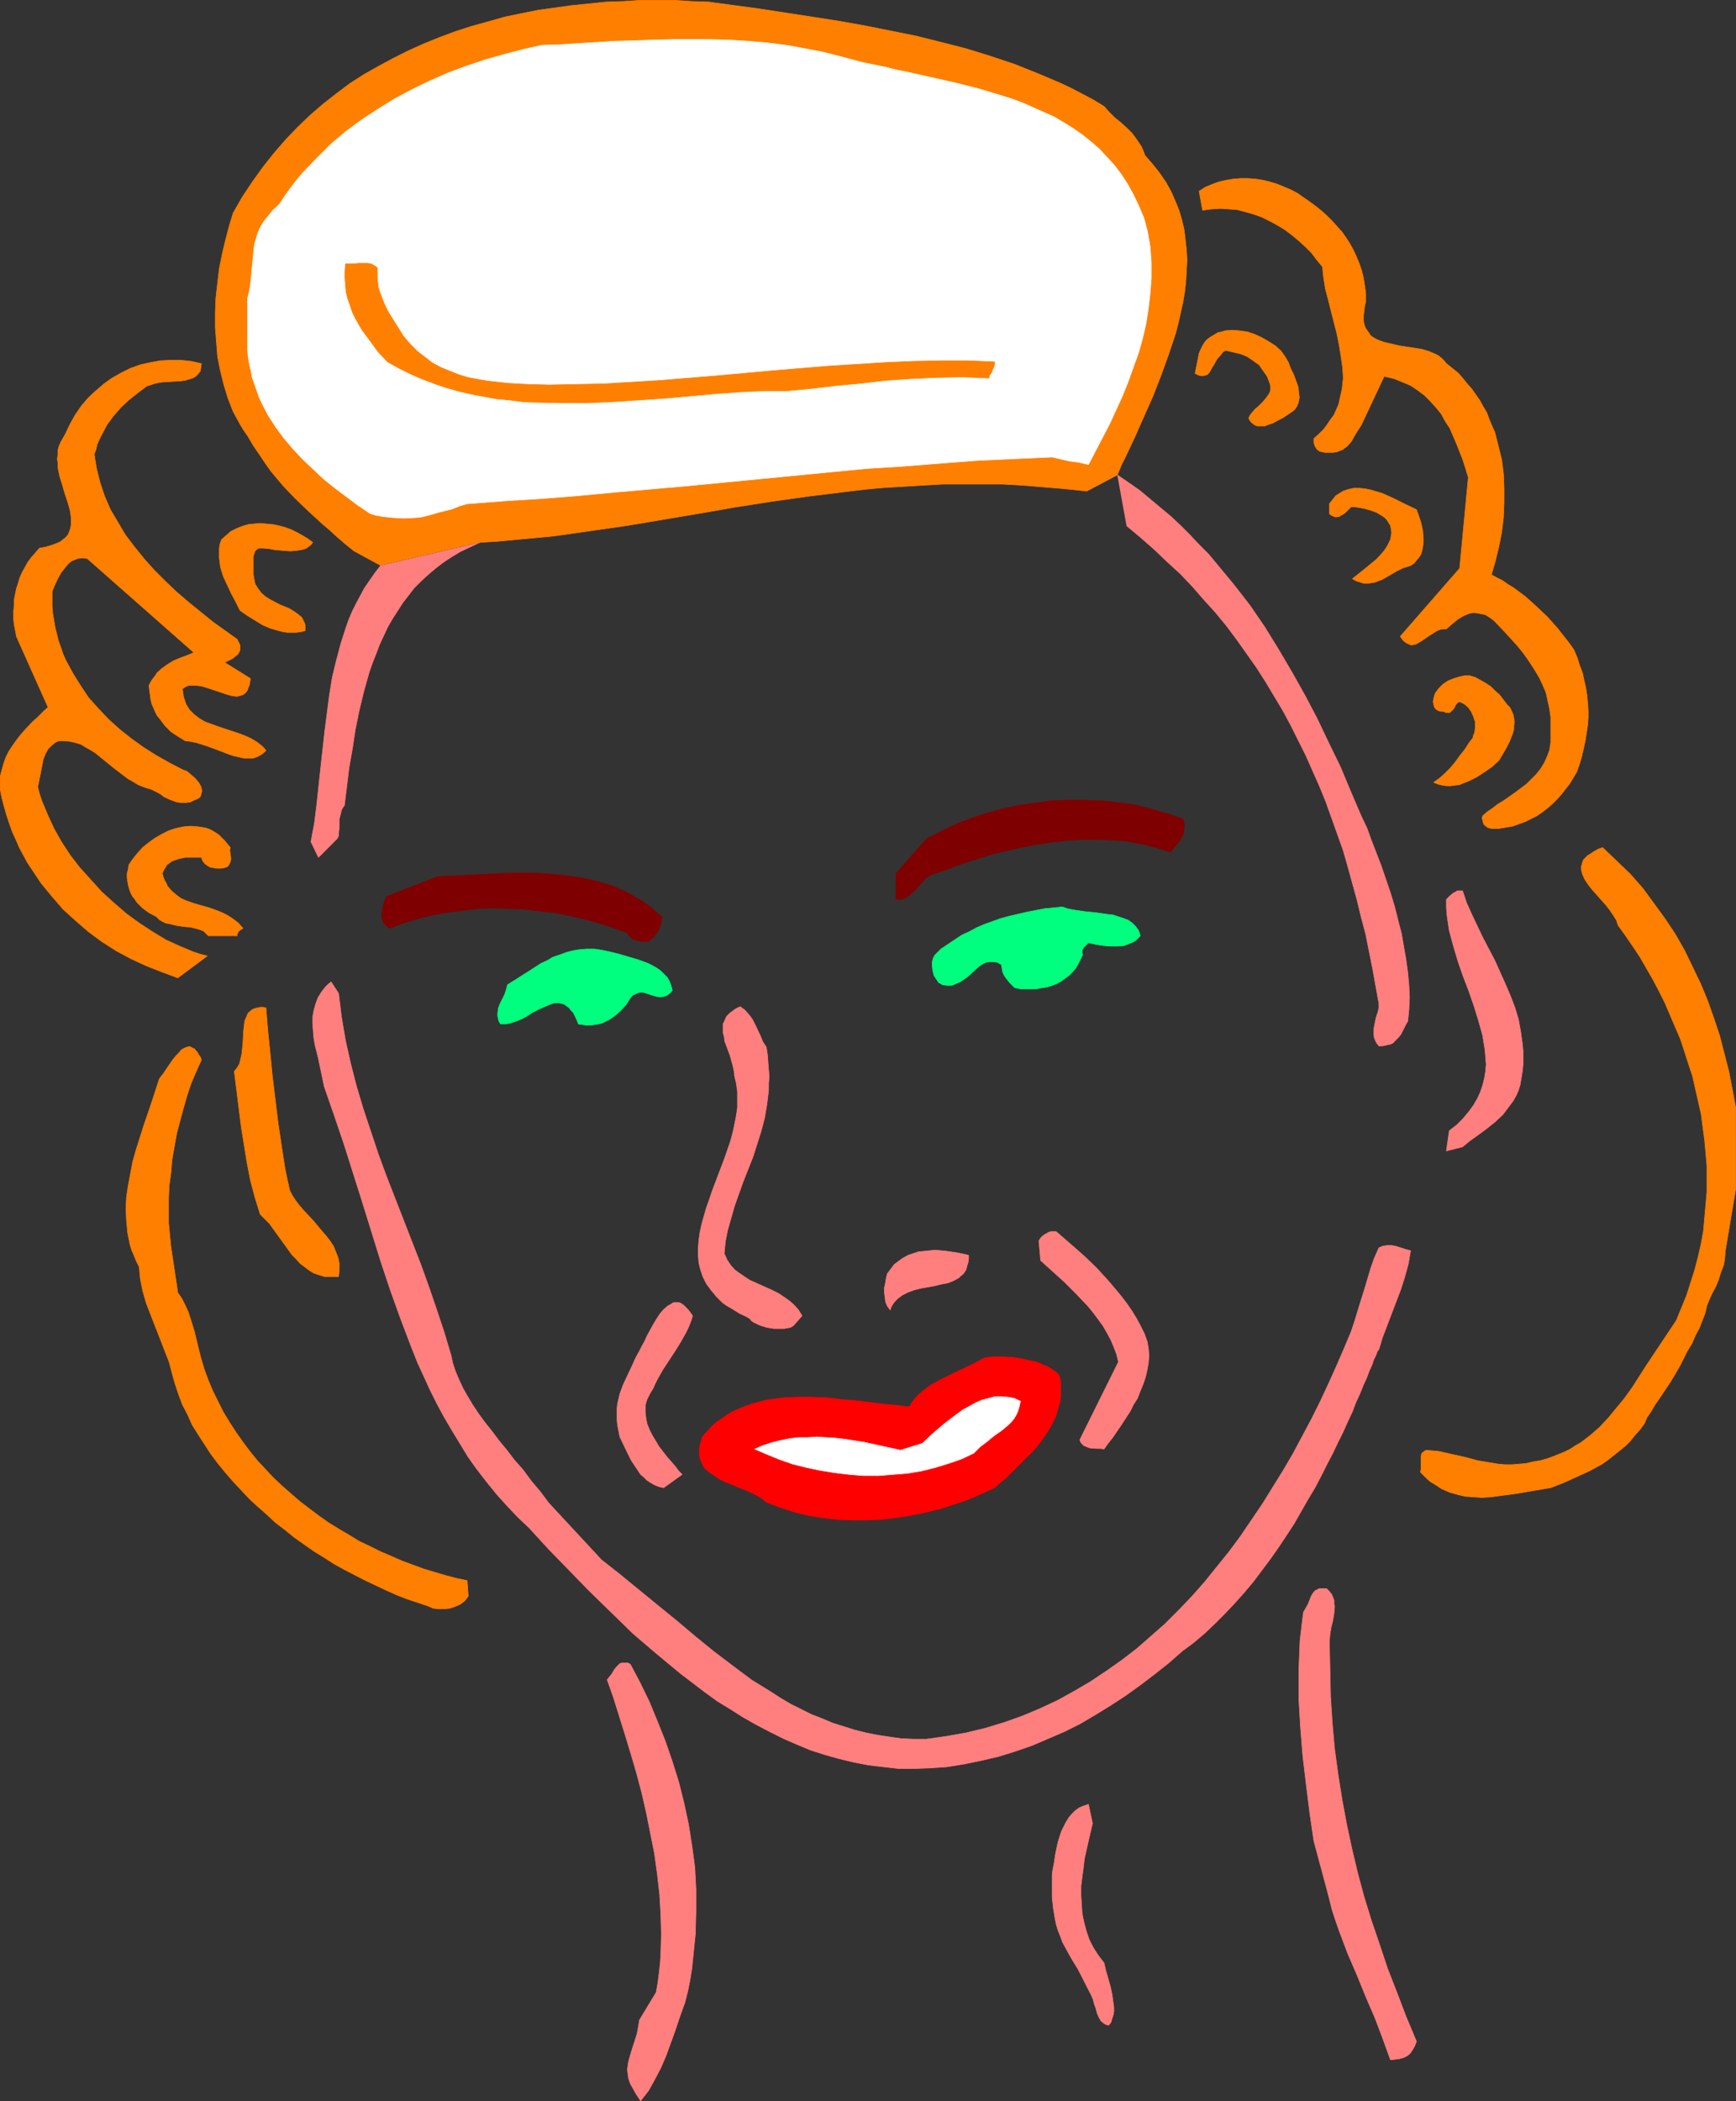
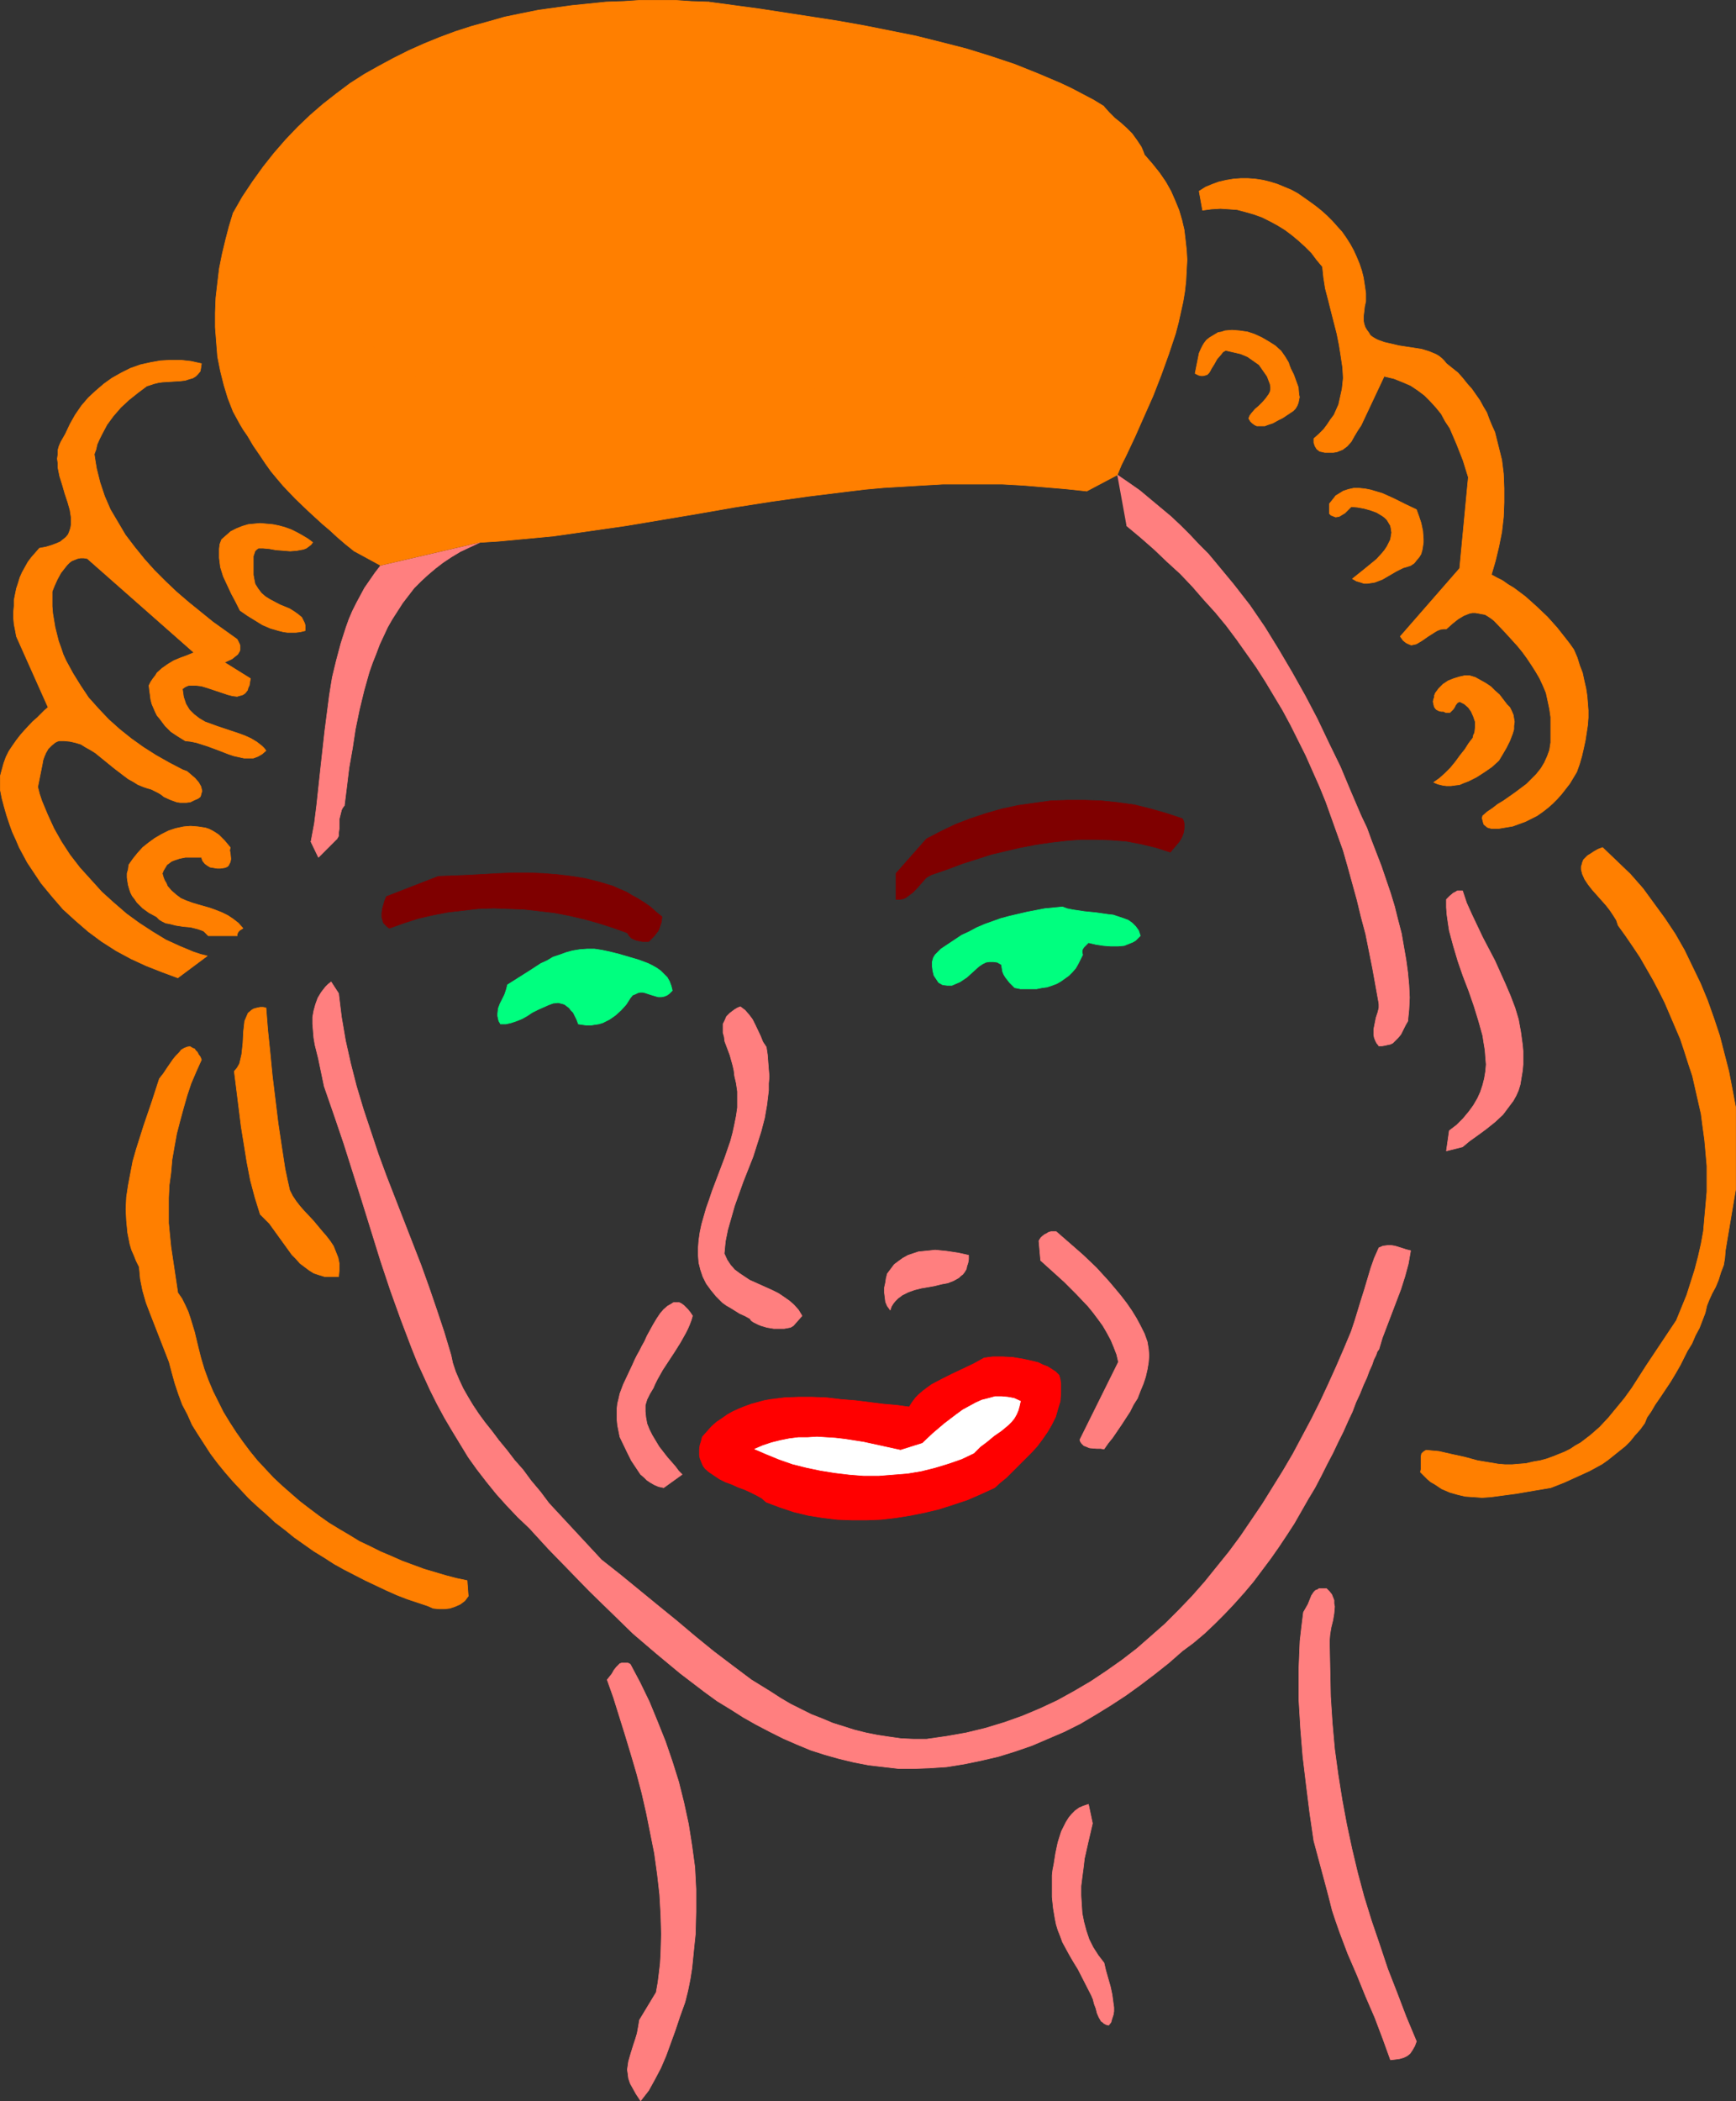
<svg xmlns="http://www.w3.org/2000/svg" xmlns:ns1="http://sodipodi.sourceforge.net/DTD/sodipodi-0.dtd" xmlns:ns2="http://www.inkscape.org/namespaces/inkscape" version="1.0" width="128.76mm" height="155.754mm" id="svg48" ns1:docname="Woman Sketch 3.wmf">
  <rect width="100%" height="100%" fill="#333333" stroke="none" />
  <ns1:namedview id="namedview48" pagecolor="#ffffff" bordercolor="#000000" borderopacity="0.25" ns2:showpageshadow="2" ns2:pageopacity="0.0" ns2:pagecheckerboard="0" ns2:deskcolor="#d1d1d1" ns2:document-units="mm" />
  <defs id="defs1">
    <pattern id="WMFhbasepattern" patternUnits="userSpaceOnUse" width="6" height="6" x="0" y="0" />
  </defs>
  <path style="fill:#ff7f7f;fill-opacity:1;fill-rule:evenodd;stroke:none" d="m 106.718,158.44 -1.616,2.101 -1.454,2.101 -1.454,2.101 -1.131,2.101 -1.131,2.101 -1.131,2.262 -0.969,2.262 -0.808,2.262 -1.454,4.525 -1.293,4.848 -1.131,4.686 -0.808,5.009 -0.646,5.009 -0.646,5.009 -1.131,10.18 -1.131,10.503 -0.646,5.171 -0.969,5.171 2.1,4.363 5.17,-5.171 0.485,-0.808 v -0.97 l 0.162,-1.131 v -1.293 -1.293 l 0.323,-1.293 0.323,-1.293 0.323,-0.646 0.485,-0.646 0.646,-5.171 0.646,-5.332 0.969,-5.494 0.808,-5.333 1.131,-5.494 1.293,-5.333 1.454,-5.171 0.969,-2.747 0.969,-2.424 0.969,-2.585 2.262,-4.848 1.293,-2.262 1.454,-2.262 1.454,-2.262 1.616,-2.101 1.616,-2.101 1.939,-1.939 1.939,-1.778 2.1,-1.778 2.1,-1.616 2.424,-1.616 2.424,-1.454 2.747,-1.293 2.747,-1.293 z" id="path1" />
  <path style="fill:none;stroke:#ff7f7f;stroke-width:0.162px;stroke-linecap:round;stroke-linejoin:round;stroke-miterlimit:4;stroke-dasharray:none;stroke-opacity:1" d="m 106.718,158.44 -1.616,2.101 -1.454,2.101 -1.454,2.101 -1.131,2.101 -1.131,2.101 -1.131,2.262 -0.969,2.262 -0.808,2.262 -1.454,4.525 -1.293,4.848 -1.131,4.686 -0.808,5.009 -0.646,5.009 -0.646,5.009 -1.131,10.18 -1.131,10.503 -0.646,5.171 -0.969,5.171" id="path2" />
  <path style="fill:none;stroke:#ff7f7f;stroke-width:0.162px;stroke-linecap:round;stroke-linejoin:round;stroke-miterlimit:4;stroke-dasharray:none;stroke-opacity:1" d="m 87.168,235.842 2.1,4.363 5.17,-5.171" id="path3" />
  <path style="fill:none;stroke:#ff7f7f;stroke-width:0.162px;stroke-linecap:round;stroke-linejoin:round;stroke-miterlimit:4;stroke-dasharray:none;stroke-opacity:1" d="m 94.439,235.034 0.485,-0.808 v -0.97 l 0.162,-1.131 v -1.293 -1.293 l 0.323,-1.293 0.323,-1.293 0.323,-0.646 0.485,-0.646" id="path4" />
  <path style="fill:none;stroke:#ff7f7f;stroke-width:0.162px;stroke-linecap:round;stroke-linejoin:round;stroke-miterlimit:4;stroke-dasharray:none;stroke-opacity:1" d="m 96.539,225.662 0.646,-5.171 0.646,-5.332 0.969,-5.494 0.808,-5.333 1.131,-5.494 1.293,-5.333 1.454,-5.171 0.969,-2.747 0.969,-2.424 0.969,-2.585 2.262,-4.848 1.293,-2.262 1.454,-2.262 1.454,-2.262 1.616,-2.101 1.616,-2.101 1.939,-1.939 1.939,-1.778 2.1,-1.778 2.1,-1.616 2.424,-1.616 2.424,-1.454 2.747,-1.293 2.747,-1.293" id="path5" />
  <path style="fill:#ff7f7f;fill-opacity:1;fill-rule:evenodd;stroke:none" d="m 315.792,147.29 3.878,3.232 3.878,3.393 3.555,3.393 3.716,3.393 3.393,3.555 3.231,3.717 3.231,3.555 3.07,3.717 2.908,3.878 2.747,3.878 2.747,3.878 2.585,4.04 2.424,4.04 2.424,4.04 2.262,4.201 2.1,4.201 2.1,4.201 1.939,4.363 1.939,4.363 1.777,4.363 1.616,4.525 1.616,4.525 1.616,4.525 1.293,4.525 1.293,4.686 1.293,4.686 1.131,4.686 1.293,4.848 1.939,9.695 1.777,9.857 v 1.131 l -0.323,1.293 -0.485,1.454 -0.323,1.616 -0.323,1.616 v 1.616 l 0.162,0.808 0.323,0.808 0.323,0.646 0.646,0.808 h 0.808 l 0.969,-0.162 0.646,-0.162 0.808,-0.162 0.646,-0.323 0.485,-0.485 0.969,-0.97 0.808,-0.97 0.646,-1.293 0.646,-1.293 0.646,-1.131 0.323,-3.232 0.162,-3.393 -0.162,-3.393 -0.323,-3.555 -0.485,-3.555 -0.646,-3.717 -0.646,-3.717 -0.969,-3.717 -0.969,-3.878 -1.131,-3.717 -2.585,-7.595 -2.747,-7.11 -1.293,-3.555 -1.616,-3.393 -2.908,-6.787 -2.908,-6.948 -3.231,-6.625 -3.231,-6.787 -3.393,-6.464 -3.716,-6.625 -3.716,-6.302 -3.878,-6.302 -4.201,-6.14 -4.524,-5.817 -4.686,-5.656 -2.424,-2.909 -2.585,-2.585 -2.585,-2.747 -2.585,-2.585 -2.747,-2.585 -2.908,-2.424 -2.908,-2.424 -2.908,-2.424 -3.231,-2.262 -3.07,-2.101 z" id="path6" />
  <path style="fill:none;stroke:#ff7f7f;stroke-width:0.162px;stroke-linecap:round;stroke-linejoin:round;stroke-miterlimit:4;stroke-dasharray:none;stroke-opacity:1" d="m 315.792,147.29 3.878,3.232 3.878,3.393 3.555,3.393 3.716,3.393 3.393,3.555 3.231,3.717 3.231,3.555 3.07,3.717 2.908,3.878 2.747,3.878 2.747,3.878 2.585,4.04 2.424,4.04 2.424,4.04 2.262,4.201 2.1,4.201 2.1,4.201 1.939,4.363 1.939,4.363 1.777,4.363 1.616,4.525 1.616,4.525 1.616,4.525 1.293,4.525 1.293,4.686 1.293,4.686 1.131,4.686 1.293,4.848 1.939,9.695 1.777,9.857" id="path7" />
  <path style="fill:none;stroke:#ff7f7f;stroke-width:0.162px;stroke-linecap:round;stroke-linejoin:round;stroke-miterlimit:4;stroke-dasharray:none;stroke-opacity:1" d="m 386.56,281.249 v 1.131 l -0.323,1.293 -0.485,1.454 -0.323,1.616 -0.323,1.616 v 1.616 l 0.162,0.808 0.323,0.808 0.323,0.646 0.646,0.808" id="path8" />
  <path style="fill:none;stroke:#ff7f7f;stroke-width:0.162px;stroke-linecap:round;stroke-linejoin:round;stroke-miterlimit:4;stroke-dasharray:none;stroke-opacity:1" d="m 386.56,293.045 h 0.808 l 0.969,-0.162 0.646,-0.162 0.808,-0.162 0.646,-0.323 0.485,-0.485 0.969,-0.97 0.808,-0.97 0.646,-1.293 0.646,-1.293 0.646,-1.131" id="path9" />
  <path style="fill:none;stroke:#ff7f7f;stroke-width:0.162px;stroke-linecap:round;stroke-linejoin:round;stroke-miterlimit:4;stroke-dasharray:none;stroke-opacity:1" d="m 394.638,286.097 0.323,-3.232 0.162,-3.393 -0.162,-3.393 -0.323,-3.555 -0.485,-3.555 -0.646,-3.717 -0.646,-3.717 -0.969,-3.717 -0.969,-3.878 -1.131,-3.717 -2.585,-7.595 -2.747,-7.11 -1.293,-3.555 -1.616,-3.393" id="path10" />
  <path style="fill:none;stroke:#ff7f7f;stroke-width:0.162px;stroke-linecap:round;stroke-linejoin:round;stroke-miterlimit:4;stroke-dasharray:none;stroke-opacity:1" d="m 381.551,228.571 -2.908,-6.787 -2.908,-6.948 -3.231,-6.625 -3.231,-6.787 -3.393,-6.464 -3.716,-6.625 -3.716,-6.302 -3.878,-6.302 -4.201,-6.14 -4.524,-5.817 -4.686,-5.656 -2.424,-2.909 -2.585,-2.585 -2.585,-2.747 -2.585,-2.585 -2.747,-2.585 -2.908,-2.424 -2.908,-2.424 -2.908,-2.424 -3.231,-2.262 -3.07,-2.101" id="path11" />
  <path style="fill:#ff7f00;fill-opacity:1;fill-rule:evenodd;stroke:none" d="m 106.718,158.44 -7.432,-4.04 v 0 l -2.424,-1.939 -1.131,-0.97 -1.131,-0.97 -2.1,-1.939 -2.1,-1.778 -3.878,-3.555 -3.716,-3.555 -3.393,-3.555 -1.777,-2.101 -1.616,-1.939 -1.616,-2.262 -1.616,-2.424 -1.777,-2.585 -1.616,-2.747 -1.131,-1.616 -0.969,-1.616 -0.969,-1.778 -0.969,-1.778 -1.454,-3.717 -1.131,-3.717 -0.969,-3.878 -0.808,-4.04 -0.323,-4.04 -0.323,-4.201 v -4.04 l 0.162,-4.201 0.485,-4.201 0.485,-4.04 0.808,-4.04 0.969,-4.04 0.969,-3.717 1.131,-3.717 2.585,-4.525 2.908,-4.363 2.908,-4.04 3.07,-3.878 3.231,-3.717 3.393,-3.555 3.555,-3.393 3.555,-3.07 3.716,-2.909 3.878,-2.909 4.039,-2.585 4.039,-2.262 4.201,-2.262 4.201,-2.101 4.362,-1.939 4.362,-1.778 4.362,-1.616 4.524,-1.454 4.686,-1.293 4.524,-1.293 4.686,-0.97 4.847,-0.97 4.686,-0.646 4.686,-0.646 4.847,-0.485 4.686,-0.485 4.847,-0.162 4.847,-0.323 h 4.686 4.847 l 4.686,0.323 4.847,0.162 14.38,1.939 14.703,2.262 7.271,1.131 7.271,1.293 7.271,1.454 7.271,1.454 7.109,1.778 6.948,1.778 6.786,2.101 6.786,2.262 6.463,2.585 6.463,2.747 3.07,1.454 3.07,1.616 3.07,1.616 2.908,1.778 1.454,1.616 1.616,1.616 1.616,1.293 1.616,1.454 1.616,1.616 1.293,1.778 0.646,0.97 0.646,0.97 0.485,1.131 0.485,1.293 2.1,2.424 1.939,2.424 1.777,2.585 1.454,2.585 1.131,2.585 1.131,2.747 0.808,2.747 0.646,2.747 0.323,2.747 0.323,2.909 0.162,2.747 -0.162,2.909 -0.162,3.07 -0.323,2.909 -0.485,2.909 -0.646,2.909 -0.646,2.909 -0.808,3.07 -1.939,5.817 -2.1,5.817 -2.262,5.817 -2.585,5.817 -2.424,5.494 -2.585,5.494 -1.293,2.585 -1.131,2.747 -8.563,4.525 -6.14,-0.646 -5.817,-0.485 -5.817,-0.485 -5.817,-0.323 h -5.655 -5.655 -5.493 l -5.655,0.323 -5.332,0.323 -5.493,0.323 -5.332,0.485 -5.332,0.646 -10.502,1.293 -10.341,1.454 -10.341,1.616 -10.179,1.778 -20.196,3.393 -10.179,1.454 -10.179,1.454 -10.341,0.97 -5.17,0.485 -5.17,0.323 z" id="path12" />
  <path style="fill:none;stroke:#ff7f00;stroke-width:0.162px;stroke-linecap:round;stroke-linejoin:round;stroke-miterlimit:4;stroke-dasharray:none;stroke-opacity:1" d="m 106.718,158.44 -7.432,-4.04" id="path13" />
  <path style="fill:none;stroke:#ff7f00;stroke-width:0.162px;stroke-linecap:round;stroke-linejoin:round;stroke-miterlimit:4;stroke-dasharray:none;stroke-opacity:1" d="m 99.286,154.4 -2.424,-1.939 -1.131,-0.97 -1.131,-0.97 -2.1,-1.939 -2.1,-1.778 -3.878,-3.555 -3.716,-3.555 -3.393,-3.555 -1.777,-2.101 -1.616,-1.939 -1.616,-2.262 -1.616,-2.424 -1.777,-2.585 -1.616,-2.747" id="path14" />
  <path style="fill:none;stroke:#ff7f00;stroke-width:0.162px;stroke-linecap:round;stroke-linejoin:round;stroke-miterlimit:4;stroke-dasharray:none;stroke-opacity:1" d="m 69.395,122.082 -1.131,-1.616 -0.969,-1.616 -0.969,-1.778 -0.969,-1.778 -1.454,-3.717 -1.131,-3.717 -0.969,-3.878 -0.808,-4.04 -0.323,-4.04 -0.323,-4.201 v -4.04 l 0.162,-4.201 0.485,-4.201 0.485,-4.04 0.808,-4.04 0.969,-4.04 0.969,-3.717 1.131,-3.717" id="path15" />
  <path style="fill:none;stroke:#ff7f00;stroke-width:0.162px;stroke-linecap:round;stroke-linejoin:round;stroke-miterlimit:4;stroke-dasharray:none;stroke-opacity:1" d="m 65.356,59.708 2.585,-4.525 2.908,-4.363 2.908,-4.04 3.07,-3.878 3.231,-3.717 3.393,-3.555 3.555,-3.393 3.555,-3.07 3.716,-2.909 3.878,-2.909 4.039,-2.585 4.039,-2.262 4.201,-2.262 4.201,-2.101 4.362,-1.939 4.362,-1.778 4.362,-1.616 4.524,-1.454 4.686,-1.293 4.524,-1.293 4.686,-0.97 4.847,-0.97 4.686,-0.646 4.686,-0.646 4.847,-0.485 4.686,-0.485 4.847,-0.162 4.847,-0.323 h 4.686 4.847 l 4.686,0.323 4.847,0.162" id="path16" />
  <path style="fill:none;stroke:#ff7f00;stroke-width:0.162px;stroke-linecap:round;stroke-linejoin:round;stroke-miterlimit:4;stroke-dasharray:none;stroke-opacity:1" d="m 198.652,0.566 14.38,1.939 14.703,2.262 7.271,1.131 7.271,1.293 7.271,1.454 7.271,1.454 7.109,1.778 6.948,1.778 6.786,2.101 6.786,2.262 6.463,2.585 6.463,2.747 3.07,1.454 3.07,1.616 3.07,1.616 2.908,1.778" id="path17" />
-   <path style="fill:none;stroke:#ff7f00;stroke-width:0.162px;stroke-linecap:round;stroke-linejoin:round;stroke-miterlimit:4;stroke-dasharray:none;stroke-opacity:1" d="m 309.49,29.814 1.454,1.616 1.616,1.616 1.616,1.293 1.616,1.454 1.616,1.616 1.293,1.778 0.646,0.97 0.646,0.97 0.485,1.131 0.485,1.293" id="path18" />
  <path style="fill:none;stroke:#ff7f00;stroke-width:0.162px;stroke-linecap:round;stroke-linejoin:round;stroke-miterlimit:4;stroke-dasharray:none;stroke-opacity:1" d="m 320.962,43.549 2.1,2.424 1.939,2.424 1.777,2.585 1.454,2.585 1.131,2.585 1.131,2.747 0.808,2.747 0.646,2.747 0.323,2.747 0.323,2.909 0.162,2.747 -0.162,2.909 -0.162,3.07 -0.323,2.909 -0.485,2.909 -0.646,2.909 -0.646,2.909 -0.808,3.07 -1.939,5.817 -2.1,5.817 -2.262,5.817 -2.585,5.817 -2.424,5.494 -2.585,5.494 -1.293,2.585 -1.131,2.747" id="path19" />
  <path style="fill:none;stroke:#ff7f00;stroke-width:0.162px;stroke-linecap:round;stroke-linejoin:round;stroke-miterlimit:4;stroke-dasharray:none;stroke-opacity:1" d="m 313.206,133.07 -8.563,4.525" id="path20" />
  <path style="fill:none;stroke:#ff7f00;stroke-width:0.162px;stroke-linecap:round;stroke-linejoin:round;stroke-miterlimit:4;stroke-dasharray:none;stroke-opacity:1" d="m 304.643,137.595 -6.14,-0.646 -5.817,-0.485 -5.817,-0.485 -5.817,-0.323 h -5.655 -5.655 -5.493 l -5.655,0.323 -5.332,0.323 -5.493,0.323 -5.332,0.485 -5.332,0.646 -10.502,1.293 -10.341,1.454 -10.341,1.616 -10.179,1.778 -20.196,3.393 -10.179,1.454 -10.179,1.454 -10.341,0.97 -5.17,0.485 -5.17,0.323" id="path21" />
-   <path style="fill:#ffffff;fill-opacity:1;fill-rule:evenodd;stroke:#ffffff;stroke-width:0.162px;stroke-linecap:round;stroke-linejoin:round;stroke-miterlimit:4;stroke-dasharray:none;stroke-opacity:1" d="m 78.281,57.284 -1.777,1.616 -1.293,1.616 -1.293,1.616 -0.969,1.616 -0.646,1.454 -0.485,1.616 -0.485,1.616 -0.162,1.454 -0.323,3.232 -0.323,3.393 -0.323,3.393 -0.323,1.778 -0.485,1.939 v 10.019 2.262 1.939 l 0.162,2.101 0.323,1.939 0.485,1.939 0.323,1.939 0.646,1.778 1.293,3.717 0.808,1.778 1.777,3.393 2.1,3.232 2.262,3.07 2.585,3.07 2.747,2.909 2.908,2.747 2.908,2.747 3.231,2.585 3.231,2.424 3.231,2.424 3.393,2.262 1.616,0.485 1.777,0.323 1.454,0.162 1.616,0.162 3.07,0.162 3.07,-0.162 1.616,-0.162 1.454,-0.323 1.777,-0.485 1.616,-0.485 1.939,-0.485 1.939,-0.485 1.939,-0.808 2.262,-0.646 10.502,-0.808 10.502,-0.646 10.179,-0.808 10.179,-0.97 20.358,-1.778 20.035,-1.939 20.035,-1.939 10.017,-0.97 10.341,-0.646 10.179,-0.808 10.502,-0.808 10.502,-0.485 10.664,-0.485 4.847,1.131 2.585,0.323 2.747,0.646 4.039,-7.756 1.939,-3.717 1.777,-3.878 1.777,-3.878 1.616,-4.04 1.454,-4.04 1.454,-4.04 1.131,-4.04 0.969,-4.201 0.646,-4.201 0.485,-4.201 0.323,-4.201 v -4.363 l -0.323,-4.525 -0.808,-4.525 -0.969,-3.555 -1.454,-3.393 -1.454,-3.07 -1.616,-2.909 -1.777,-2.747 -1.939,-2.585 -2.1,-2.262 -2.1,-2.262 -2.424,-2.101 -2.424,-1.939 -2.585,-1.778 -2.585,-1.616 -2.747,-1.616 -2.908,-1.293 -2.908,-1.293 -2.908,-1.293 -3.07,-1.131 -3.07,-0.97 -6.463,-1.939 -6.463,-1.616 -6.463,-1.454 -6.463,-1.454 -3.231,-0.646 -3.231,-0.808 -6.301,-1.293 -6.14,-1.616 -5.009,-1.293 -5.009,-0.97 -5.332,-0.97 -5.17,-0.646 -5.332,-0.485 -5.332,-0.323 -5.493,-0.162 h -5.332 -5.493 l -5.332,0.162 -10.664,0.323 -10.341,0.646 -5.009,0.323 -5.009,0.162 -5.17,1.131 -5.493,1.454 -5.17,1.454 -5.332,1.778 -5.17,1.939 -5.17,2.262 -5.009,2.424 -4.847,2.585 -4.686,2.909 -4.686,3.07 -4.362,3.232 -4.201,3.555 -3.878,3.878 -3.878,4.04 -1.777,2.101 -1.616,2.101 -1.616,2.262 z" id="path22" />
  <path style="fill:#ff7f00;fill-opacity:1;fill-rule:evenodd;stroke:#ff7f00;stroke-width:0.162px;stroke-linecap:round;stroke-linejoin:round;stroke-miterlimit:4;stroke-dasharray:none;stroke-opacity:1" d="m 336.15,53.567 0.969,5.333 2.424,-0.323 2.585,-0.162 2.424,0.162 2.262,0.162 2.424,0.646 2.262,0.646 2.262,0.808 2.262,1.131 2.1,1.131 2.1,1.293 1.939,1.454 1.939,1.616 1.777,1.616 1.777,1.778 1.454,1.939 1.616,1.939 0.323,3.07 0.485,3.07 0.808,3.07 0.808,3.232 1.616,6.302 0.646,3.232 0.485,3.07 0.485,3.232 0.162,2.909 -0.162,1.616 -0.162,1.454 -0.323,1.454 -0.323,1.454 -0.323,1.454 -0.646,1.454 -0.646,1.454 -0.969,1.293 -0.969,1.454 -0.969,1.293 -1.293,1.293 -1.454,1.293 v 1.131 l 0.323,0.97 0.485,0.808 0.808,0.646 1.454,0.323 h 1.293 1.131 l 0.969,-0.162 0.808,-0.323 0.808,-0.323 0.646,-0.485 0.646,-0.485 1.131,-1.293 0.808,-1.454 0.969,-1.616 0.969,-1.454 6.463,-13.735 2.747,0.646 2.424,0.97 2.262,0.97 1.939,1.293 1.939,1.454 1.616,1.616 1.616,1.778 1.454,1.778 1.131,2.101 1.293,1.939 0.969,2.262 0.969,2.262 1.777,4.525 1.454,4.686 -2.424,25.531 -16.642,19.068 0.808,1.131 0.808,0.646 0.646,0.323 0.808,0.323 0.808,-0.162 0.646,-0.162 0.808,-0.485 0.808,-0.485 1.616,-1.131 1.777,-1.131 0.808,-0.485 0.808,-0.323 0.969,-0.162 h 0.808 l 1.616,-1.454 1.616,-1.293 1.616,-0.97 0.808,-0.323 0.808,-0.323 0.808,-0.162 h 0.808 l 0.969,0.162 0.808,0.162 0.969,0.162 0.808,0.485 0.969,0.646 0.808,0.646 3.231,3.393 3.231,3.555 1.454,1.778 1.293,1.778 1.293,1.939 1.131,1.778 1.131,1.939 0.969,2.101 0.808,1.939 0.485,2.262 0.485,2.262 0.323,2.262 v 2.424 2.585 0.97 1.131 l -0.323,2.101 -0.646,1.778 -0.808,1.778 -0.969,1.616 -1.293,1.616 -1.293,1.293 -1.454,1.454 -3.231,2.424 -3.231,2.262 -1.616,0.97 -1.454,1.131 -1.454,0.97 -1.293,1.131 -0.162,0.646 0.162,0.646 0.162,0.646 0.162,0.485 0.969,0.808 0.485,0.162 0.646,0.162 h 2.1 l 1.939,-0.323 1.939,-0.323 1.777,-0.646 1.777,-0.646 1.616,-0.808 1.616,-0.808 1.616,-1.131 1.454,-1.131 1.293,-1.131 1.293,-1.293 1.293,-1.454 1.131,-1.454 1.131,-1.454 1.939,-3.232 0.808,-2.262 0.646,-2.262 0.485,-2.101 0.485,-2.262 0.323,-2.101 0.323,-2.101 0.162,-2.101 v -2.101 l -0.162,-2.101 -0.162,-1.939 -0.323,-2.101 -0.485,-2.101 -0.485,-2.262 -0.808,-2.101 -0.646,-2.101 -0.969,-2.262 -1.131,-1.616 -1.131,-1.454 -2.424,-3.07 -2.747,-3.07 -3.07,-2.909 -3.07,-2.747 -3.231,-2.424 -1.616,-0.97 -1.616,-1.131 -1.616,-0.808 -1.454,-0.808 1.131,-3.878 0.969,-4.04 0.808,-4.04 0.485,-4.201 0.162,-4.04 v -4.04 l -0.162,-4.04 -0.485,-3.878 -0.969,-3.878 -0.969,-3.878 -0.808,-1.778 -0.808,-1.939 -0.646,-1.778 -0.969,-1.616 -0.969,-1.778 -1.131,-1.616 -1.131,-1.616 -1.293,-1.454 -1.293,-1.616 -1.293,-1.454 -1.616,-1.293 -1.616,-1.293 -0.646,-0.808 -0.646,-0.646 -0.808,-0.646 -0.808,-0.485 -1.939,-0.808 -2.1,-0.646 -2.1,-0.323 -2.1,-0.323 -2.1,-0.323 -2.1,-0.485 -2.1,-0.485 -1.777,-0.646 -0.646,-0.323 -0.808,-0.485 -0.646,-0.485 -0.485,-0.808 -0.485,-0.646 -0.485,-0.808 -0.323,-0.97 -0.162,-0.97 v -1.131 l 0.162,-1.293 0.162,-1.454 0.323,-1.454 v -2.262 l -0.323,-2.262 -0.323,-2.101 -0.485,-1.939 -0.646,-1.939 -0.808,-1.939 -0.808,-1.778 -0.969,-1.778 -1.131,-1.778 -1.131,-1.616 -1.454,-1.616 -1.293,-1.454 -1.454,-1.454 -1.616,-1.454 -1.616,-1.293 -1.777,-1.293 -1.616,-1.131 -1.616,-1.131 -1.777,-0.97 -1.939,-0.808 -1.939,-0.808 -2.1,-0.646 -1.939,-0.485 -2.1,-0.323 -2.1,-0.162 h -2.1 l -2.1,0.162 -1.939,0.323 -2.1,0.485 -1.777,0.646 -1.939,0.808 z" id="path23" />
  <path style="fill:#ff7f00;fill-opacity:1;fill-rule:evenodd;stroke:#ff7f00;stroke-width:0.162px;stroke-linecap:round;stroke-linejoin:round;stroke-miterlimit:4;stroke-dasharray:none;stroke-opacity:1" d="m 96.862,73.928 -0.162,2.101 v 1.939 l 0.162,2.101 0.162,1.778 0.485,1.939 0.646,1.778 0.646,1.939 0.808,1.616 0.969,1.778 0.969,1.616 2.262,3.07 2.262,3.07 2.585,2.747 3.231,1.778 3.231,1.616 3.393,1.454 3.393,1.293 3.393,1.131 3.393,0.97 3.555,0.808 3.393,0.646 3.555,0.646 3.555,0.323 3.716,0.485 3.555,0.162 7.271,0.162 h 7.271 l 7.271,-0.323 7.271,-0.485 7.271,-0.485 7.271,-0.646 6.948,-0.646 6.948,-0.485 6.786,-0.323 h 6.463 l 6.786,-0.646 6.786,-0.808 6.948,-0.646 6.948,-0.808 7.109,-0.485 7.109,-0.323 7.271,-0.162 3.716,0.162 3.716,0.162 0.162,-0.646 0.323,-0.485 0.323,-0.485 0.162,-0.485 0.485,-1.131 0.162,-0.646 v -0.646 l -7.432,-0.323 h -7.594 l -7.594,0.162 -7.755,0.323 -7.594,0.485 -7.917,0.485 -15.672,1.293 -15.996,1.454 -15.834,1.293 -7.917,0.485 -7.917,0.485 -7.755,0.162 -7.755,0.162 -6.14,-0.162 -5.817,-0.323 -2.747,-0.323 -2.908,-0.323 -2.747,-0.485 -2.585,-0.485 -2.585,-0.808 -2.424,-0.97 -2.424,-0.97 -2.424,-1.293 -2.1,-1.616 -2.1,-1.616 -2.1,-2.101 -1.939,-2.262 -1.293,-2.101 -2.747,-4.363 -1.131,-2.262 -0.969,-2.424 -0.485,-1.293 -0.323,-1.131 -0.162,-1.293 -0.162,-1.293 v -1.454 -1.454 l -0.323,-0.323 -0.485,-0.323 -0.969,-0.485 -0.969,-0.162 h -1.131 -1.293 l -1.131,0.162 h -1.293 z" id="path24" />
  <path style="fill:#ff7f00;fill-opacity:1;fill-rule:evenodd;stroke:#ff7f00;stroke-width:0.162px;stroke-linecap:round;stroke-linejoin:round;stroke-miterlimit:4;stroke-dasharray:none;stroke-opacity:1" d="m 336.15,98.975 -1.131,5.656 0.969,0.485 0.646,0.162 h 0.646 l 0.646,-0.162 0.485,-0.162 0.485,-0.485 0.323,-0.485 0.323,-0.646 0.808,-1.293 0.808,-1.454 1.131,-1.293 0.485,-0.646 0.808,-0.485 2.1,0.485 2.1,0.485 1.939,0.808 1.616,1.131 1.616,1.131 1.131,1.616 1.131,1.616 0.808,2.101 0.162,0.808 v 0.808 l -0.162,0.646 -0.323,0.646 -0.808,1.131 -0.969,1.131 -0.969,0.97 -1.131,0.97 -0.969,1.131 -0.485,0.646 -0.323,0.808 0.485,0.808 0.485,0.485 0.646,0.485 0.646,0.323 h 0.808 0.646 0.808 l 0.808,-0.323 1.454,-0.485 1.454,-0.808 1.293,-0.646 0.969,-0.646 0.969,-0.646 0.969,-0.646 0.646,-0.646 0.485,-0.808 0.323,-0.808 0.162,-0.808 0.162,-0.808 -0.162,-0.808 -0.162,-1.939 -0.646,-1.778 -0.646,-1.778 -0.808,-1.616 -0.323,-0.808 -0.323,-0.97 -0.485,-0.808 -0.485,-0.808 -1.131,-1.616 -1.616,-1.454 -1.777,-1.131 -1.939,-1.131 -2.1,-0.97 -1.939,-0.646 -2.262,-0.323 -2.1,-0.162 -1.939,0.162 -0.969,0.323 -0.969,0.162 -0.808,0.485 -0.808,0.485 -0.808,0.485 -0.808,0.646 -0.646,0.808 -0.485,0.808 -0.485,0.97 z" id="path25" />
  <path style="fill:#ff7f00;fill-opacity:1;fill-rule:evenodd;stroke:#ff7f00;stroke-width:0.162px;stroke-linecap:round;stroke-linejoin:round;stroke-miterlimit:4;stroke-dasharray:none;stroke-opacity:1" d="m 58.085,267.837 -1.939,-0.485 -1.939,-0.646 -3.878,-1.616 -3.878,-1.778 -3.716,-2.262 -3.716,-2.424 -3.555,-2.585 -3.555,-3.07 -3.393,-3.07 -3.07,-3.393 -3.07,-3.393 -2.747,-3.555 -2.424,-3.717 -2.1,-3.717 -1.777,-3.878 -0.808,-1.939 -0.808,-1.939 -0.646,-1.939 -0.485,-1.939 1.293,-6.464 0.162,-0.97 0.323,-0.97 0.485,-1.131 0.646,-1.131 0.969,-0.97 0.969,-0.808 0.646,-0.323 0.485,-0.162 h 0.646 0.808 l 1.616,0.162 1.454,0.323 1.616,0.485 1.293,0.808 1.454,0.808 1.293,0.808 2.585,2.101 2.585,2.101 2.747,2.101 1.293,0.97 1.454,0.808 1.293,0.808 1.616,0.646 0.969,0.323 1.131,0.323 1.939,0.97 0.808,0.485 0.808,0.646 1.777,0.808 1.777,0.646 0.969,0.162 h 0.808 0.969 l 1.131,-0.162 0.969,-0.485 1.131,-0.485 0.646,-0.485 0.162,-0.485 0.162,-0.646 0.162,-0.485 -0.162,-0.646 -0.162,-0.646 -0.646,-1.131 -0.969,-1.131 -1.131,-0.97 -1.131,-0.97 -1.293,-0.485 -3.716,-1.939 -3.716,-2.101 -3.555,-2.262 -3.393,-2.424 -3.231,-2.585 -3.07,-2.747 -2.908,-3.07 -2.747,-3.07 -2.262,-3.393 -2.1,-3.393 -1.939,-3.555 -0.808,-1.778 -0.646,-1.939 -0.646,-1.778 -0.485,-1.939 -0.485,-1.939 -0.646,-3.878 -0.162,-1.939 v -2.101 -2.101 l 0.646,-1.616 0.808,-1.778 0.969,-1.778 1.131,-1.454 0.646,-0.808 0.646,-0.646 0.646,-0.485 0.808,-0.323 0.808,-0.323 0.808,-0.162 h 0.969 l 0.969,0.162 29.891,26.339 -1.939,0.808 -1.777,0.646 -1.939,0.808 -1.616,0.97 -1.616,1.131 -1.454,1.293 -0.485,0.808 -0.646,0.808 -0.646,0.97 -0.485,0.97 0.162,1.454 0.162,1.131 0.162,1.293 0.323,1.293 0.485,1.131 0.485,1.131 0.485,0.97 0.808,0.97 1.454,1.939 1.616,1.616 1.939,1.293 2.1,1.293 1.454,0.162 1.616,0.323 3.07,0.97 3.07,1.131 2.908,1.131 1.454,0.485 1.454,0.323 1.454,0.323 h 1.293 1.293 l 1.293,-0.485 1.131,-0.646 1.131,-0.97 -0.485,-0.646 -0.646,-0.646 -1.454,-1.131 -1.616,-0.97 -1.777,-0.808 -1.777,-0.646 -1.939,-0.646 -3.878,-1.293 -1.777,-0.646 -1.777,-0.646 -1.616,-0.97 -1.454,-1.131 -1.293,-1.293 -0.485,-0.808 -0.485,-0.808 -0.323,-0.97 -0.323,-0.97 -0.162,-1.131 -0.162,-1.131 0.646,-0.485 0.646,-0.323 0.485,-0.162 h 0.646 1.454 l 1.454,0.162 1.616,0.485 1.454,0.485 1.454,0.485 1.454,0.485 1.454,0.485 1.293,0.323 1.293,0.162 0.485,-0.162 0.646,-0.162 0.485,-0.162 0.485,-0.323 0.323,-0.323 0.485,-0.646 0.162,-0.646 0.323,-0.646 0.162,-0.97 0.162,-0.97 -7.271,-4.525 2.1,-0.97 0.808,-0.646 0.808,-0.646 0.485,-0.808 0.162,-0.485 v -0.485 -0.646 l -0.162,-0.485 -0.323,-0.646 -0.323,-0.646 -3.393,-2.424 -3.393,-2.424 -3.393,-2.747 -3.393,-2.747 -3.393,-2.909 -3.07,-2.909 -3.231,-3.232 -2.747,-3.07 -2.747,-3.393 -2.585,-3.393 -2.1,-3.555 -2.1,-3.555 -1.616,-3.717 -0.646,-1.939 -0.646,-1.939 -0.485,-1.939 -0.485,-1.939 -0.323,-1.939 -0.323,-2.101 0.485,-1.293 0.323,-1.454 0.646,-1.454 0.646,-1.293 1.454,-2.747 1.777,-2.424 2.1,-2.424 2.262,-2.101 2.424,-1.939 2.585,-1.939 0.969,-0.323 0.969,-0.323 1.293,-0.323 1.131,-0.162 5.17,-0.323 1.293,-0.162 0.969,-0.323 1.131,-0.323 0.808,-0.485 0.646,-0.646 0.646,-0.808 0.162,-0.97 0.162,-1.131 -2.908,-0.646 -2.908,-0.323 h -2.747 l -2.908,0.162 -2.747,0.485 -2.908,0.646 -2.747,0.97 -2.585,1.293 -2.585,1.454 -2.262,1.616 -2.262,1.939 -2.1,1.939 -1.939,2.262 -1.777,2.585 -1.454,2.585 -1.293,2.747 -0.646,1.131 -0.646,1.131 -0.485,1.131 -0.323,1.131 v 1.293 l -0.162,1.131 0.162,1.131 v 1.293 l 0.485,2.424 0.808,2.585 0.646,2.262 0.808,2.424 0.646,2.262 0.323,2.101 v 1.939 l -0.162,0.97 -0.323,0.97 -0.323,0.808 -0.646,0.808 -0.808,0.646 -0.808,0.646 -1.131,0.485 -1.293,0.485 -1.616,0.485 -1.777,0.323 -1.131,1.293 -1.131,1.293 -0.969,1.293 -0.808,1.454 -0.808,1.454 -0.646,1.454 -0.485,1.616 -0.485,1.454 -0.323,1.616 -0.323,1.616 v 1.616 l -0.162,1.778 v 1.616 l 0.162,1.778 0.323,1.616 0.323,1.778 8.886,19.876 -0.969,0.808 -0.969,0.97 -1.131,1.131 -1.293,1.131 -2.262,2.424 -1.131,1.293 -1.131,1.454 -1.131,1.616 -0.969,1.454 -0.808,1.616 -0.646,1.778 -0.485,1.778 -0.485,1.778 v 1.939 1.939 l 0.485,2.424 0.646,2.424 0.646,2.262 0.808,2.424 0.808,2.262 0.969,2.101 0.969,2.262 1.131,2.101 1.131,2.101 1.293,1.939 2.585,3.878 3.07,3.717 3.07,3.555 3.555,3.232 3.555,3.07 3.716,2.747 4.039,2.585 4.201,2.262 4.201,1.939 4.524,1.778 4.362,1.616 z" id="path26" />
  <path style="fill:#ff7f00;fill-opacity:1;fill-rule:evenodd;stroke:#ff7f00;stroke-width:0.162px;stroke-linecap:round;stroke-linejoin:round;stroke-miterlimit:4;stroke-dasharray:none;stroke-opacity:1" d="m 372.665,141.15 v 2.747 l 0.485,0.485 0.485,0.162 0.323,0.162 0.485,0.162 0.969,-0.162 0.808,-0.485 0.808,-0.485 0.646,-0.646 0.646,-0.646 0.485,-0.485 1.777,0.162 1.777,0.323 1.777,0.485 1.777,0.646 0.808,0.485 0.808,0.485 0.646,0.485 0.646,0.646 0.485,0.808 0.485,0.808 0.162,0.808 0.162,1.131 -0.162,0.97 -0.162,0.97 -0.485,0.97 -0.485,0.97 -0.646,0.97 -0.646,0.808 -1.616,1.778 -1.777,1.454 -1.777,1.454 -1.616,1.293 -1.616,1.293 1.131,0.646 1.131,0.323 0.969,0.323 h 0.969 l 1.131,-0.162 0.969,-0.162 2.1,-0.808 1.939,-1.131 1.939,-1.131 1.939,-0.97 1.131,-0.323 0.969,-0.323 0.969,-0.646 0.646,-0.808 0.808,-0.97 0.485,-0.808 0.323,-1.131 0.162,-0.97 0.162,-1.131 v -0.97 l -0.162,-2.262 -0.485,-2.262 -0.646,-1.939 -0.646,-1.778 -3.07,-1.454 -3.231,-1.616 -3.231,-1.454 -1.616,-0.485 -1.616,-0.485 -1.616,-0.323 -1.616,-0.162 h -1.616 l -1.454,0.323 -1.454,0.485 -1.293,0.808 -0.808,0.485 -0.485,0.646 -0.646,0.808 z" id="path27" />
  <path style="fill:#ff7f00;fill-opacity:1;fill-rule:evenodd;stroke:#ff7f00;stroke-width:0.162px;stroke-linecap:round;stroke-linejoin:round;stroke-miterlimit:4;stroke-dasharray:none;stroke-opacity:1" d="m 62.124,151.168 -0.485,1.293 -0.162,1.293 v 1.293 1.293 l 0.162,1.293 0.162,1.293 0.808,2.585 1.131,2.424 1.131,2.424 1.293,2.424 1.131,2.262 2.1,1.454 2.1,1.293 2.1,1.293 2.262,0.97 2.262,0.646 1.293,0.323 1.131,0.162 h 1.293 1.131 l 1.293,-0.162 1.293,-0.323 v -0.808 -0.646 l -0.162,-0.646 -0.323,-0.646 -0.485,-0.97 -0.969,-0.808 -1.131,-0.808 -1.293,-0.808 -2.747,-1.131 -2.747,-1.454 -1.293,-0.808 -1.131,-0.97 -0.969,-1.293 -0.808,-1.293 -0.162,-0.808 -0.162,-0.808 -0.162,-0.97 v -0.97 -0.97 -0.97 -2.262 l 0.323,-0.97 0.162,-0.485 0.162,-0.162 0.323,-0.323 0.485,-0.323 h 0.646 0.646 l 1.777,0.162 1.777,0.323 2.1,0.162 1.939,0.162 1.939,-0.162 0.808,-0.162 0.969,-0.162 0.808,-0.323 0.646,-0.485 0.646,-0.485 0.485,-0.646 -1.293,-0.97 -1.616,-0.97 -1.454,-0.808 -1.616,-0.808 -1.777,-0.646 -1.777,-0.485 -1.616,-0.323 -1.777,-0.162 -1.777,-0.162 -1.777,0.162 -1.616,0.162 -1.616,0.485 -1.616,0.646 -1.616,0.808 -1.293,1.131 z" id="path28" />
-   <path style="fill:#ff7f00;fill-opacity:1;fill-rule:evenodd;stroke:#ff7f00;stroke-width:0.162px;stroke-linecap:round;stroke-linejoin:round;stroke-miterlimit:4;stroke-dasharray:none;stroke-opacity:1" d="m 401.909,195.768 -0.162,0.808 0.162,0.808 0.162,0.646 0.323,0.485 0.323,0.323 0.646,0.323 0.646,0.162 h 0.646 l 0.646,0.323 h 0.485 0.485 0.162 l 0.485,-0.485 0.485,-0.485 0.323,-0.485 0.323,-0.646 0.485,-0.646 0.646,-0.323 0.646,0.323 0.646,0.323 1.131,0.97 0.808,1.131 0.646,1.454 0.485,1.454 v 1.616 l -0.162,1.454 -0.323,0.646 -0.162,0.808 -1.131,1.454 -1.131,1.778 -1.293,1.616 -1.293,1.778 -1.454,1.778 -1.454,1.454 -1.616,1.454 -1.616,1.131 1.131,0.485 1.293,0.323 1.131,0.162 h 1.293 l 1.131,-0.162 1.293,-0.162 1.131,-0.485 1.293,-0.485 2.262,-1.131 2.262,-1.454 2.1,-1.454 1.939,-1.778 0.969,-1.616 1.131,-1.939 0.969,-1.939 0.808,-2.101 0.323,-1.131 v -0.97 l 0.162,-1.131 -0.162,-0.97 -0.162,-0.97 -0.485,-1.131 -0.485,-0.97 -0.808,-0.808 -2.1,-2.747 -1.293,-1.131 -1.131,-1.131 -1.454,-0.97 -1.454,-0.808 -1.454,-0.808 -1.616,-0.485 h -1.293 l -1.454,0.323 -1.616,0.485 -1.616,0.646 -1.454,0.97 -1.131,1.131 -0.485,0.646 -0.485,0.646 -0.323,0.808 z" id="path29" />
+   <path style="fill:#ff7f00;fill-opacity:1;fill-rule:evenodd;stroke:#ff7f00;stroke-width:0.162px;stroke-linecap:round;stroke-linejoin:round;stroke-miterlimit:4;stroke-dasharray:none;stroke-opacity:1" d="m 401.909,195.768 -0.162,0.808 0.162,0.808 0.162,0.646 0.323,0.485 0.323,0.323 0.646,0.323 0.646,0.162 h 0.646 l 0.646,0.323 h 0.485 0.485 0.162 l 0.485,-0.485 0.485,-0.485 0.323,-0.485 0.323,-0.646 0.485,-0.646 0.646,-0.323 0.646,0.323 0.646,0.323 1.131,0.97 0.808,1.131 0.646,1.454 0.485,1.454 v 1.616 l -0.162,1.454 -0.323,0.646 -0.162,0.808 -1.131,1.454 -1.131,1.778 -1.293,1.616 -1.293,1.778 -1.454,1.778 -1.454,1.454 -1.616,1.454 -1.616,1.131 1.131,0.485 1.293,0.323 1.131,0.162 h 1.293 l 1.131,-0.162 1.293,-0.162 1.131,-0.485 1.293,-0.485 2.262,-1.131 2.262,-1.454 2.1,-1.454 1.939,-1.778 0.969,-1.616 1.131,-1.939 0.969,-1.939 0.808,-2.101 0.323,-1.131 v -0.97 l 0.162,-1.131 -0.162,-0.97 -0.162,-0.97 -0.485,-1.131 -0.485,-0.97 -0.808,-0.808 -2.1,-2.747 -1.293,-1.131 -1.131,-1.131 -1.454,-0.97 -1.454,-0.808 -1.454,-0.808 -1.616,-0.485 h -1.293 l -1.454,0.323 -1.616,0.485 -1.616,0.646 -1.454,0.97 -1.131,1.131 -0.485,0.646 -0.485,0.646 -0.323,0.808 " id="path29" />
  <path style="fill:#7f0000;fill-opacity:1;fill-rule:evenodd;stroke:#7f0000;stroke-width:0.162px;stroke-linecap:round;stroke-linejoin:round;stroke-miterlimit:4;stroke-dasharray:none;stroke-opacity:1" d="m 251.163,244.73 v 7.272 h 0.969 l 0.969,-0.162 0.808,-0.323 0.646,-0.485 1.293,-0.97 1.131,-1.131 1.131,-1.293 1.131,-1.293 0.485,-0.485 0.808,-0.485 0.646,-0.323 0.969,-0.323 3.716,-1.293 3.878,-1.454 4.039,-1.293 4.039,-1.293 4.039,-0.97 4.201,-0.97 4.201,-0.808 4.362,-0.646 4.201,-0.485 4.201,-0.323 h 4.362 l 4.201,0.162 4.201,0.323 4.201,0.808 4.039,0.97 4.039,1.293 0.808,-0.97 0.969,-1.131 0.808,-0.97 0.646,-1.131 0.485,-1.293 0.162,-1.131 v -0.808 -0.646 l -0.162,-0.646 -0.323,-0.646 -4.362,-1.454 -4.524,-1.293 -4.524,-1.131 -4.686,-0.646 -4.686,-0.485 -4.686,-0.162 h -4.686 l -4.686,0.162 -4.686,0.646 -4.524,0.646 -4.524,0.97 -4.524,1.293 -4.362,1.454 -4.201,1.616 -4.039,1.939 -4.039,2.101 z" id="path30" />
  <path style="fill:#ff7f00;fill-opacity:1;fill-rule:evenodd;stroke:#ff7f00;stroke-width:0.162px;stroke-linecap:round;stroke-linejoin:round;stroke-miterlimit:4;stroke-dasharray:none;stroke-opacity:1" d="m 36.111,242.306 -0.162,1.293 -0.323,1.131 v 1.131 l 0.162,1.131 0.162,0.97 0.323,1.131 0.323,0.97 0.485,0.97 0.646,0.808 0.646,0.97 0.808,0.808 0.808,0.808 1.777,1.293 2.1,1.131 0.808,0.808 0.808,0.485 0.969,0.485 0.969,0.162 1.939,0.485 2.1,0.323 1.939,0.162 1.939,0.485 0.969,0.323 0.808,0.323 0.646,0.646 0.646,0.646 h 8.079 v -0.485 l 0.162,-0.323 0.162,-0.323 0.485,-0.485 0.323,-0.162 0.485,-0.323 -1.293,-1.454 -1.454,-1.131 -1.454,-0.97 -1.616,-0.808 -1.616,-0.646 -1.777,-0.646 -3.393,-0.97 -1.616,-0.485 -1.777,-0.646 -1.454,-0.646 -1.293,-0.97 -1.293,-1.131 -1.131,-1.293 -0.323,-0.808 -0.485,-0.808 -0.323,-0.808 -0.323,-1.131 0.323,-0.808 0.485,-0.808 0.485,-0.808 0.646,-0.485 0.646,-0.485 0.808,-0.323 1.454,-0.485 1.616,-0.323 h 1.616 1.454 1.454 l 0.323,0.97 0.646,0.808 0.646,0.485 0.808,0.485 0.969,0.162 0.969,0.162 h 0.969 l 1.131,-0.162 0.485,-0.162 0.323,-0.162 0.323,-0.323 0.162,-0.323 0.323,-0.646 0.162,-0.808 -0.162,-1.616 -0.162,-0.808 0.162,-0.808 -0.808,-0.97 -0.808,-0.97 -0.808,-0.808 -0.808,-0.808 -0.969,-0.646 -0.808,-0.485 -0.969,-0.485 -0.969,-0.323 -2.1,-0.323 -2.1,-0.162 -1.939,0.162 -2.262,0.485 -1.939,0.646 -1.939,0.97 -1.939,1.131 -1.777,1.293 -1.616,1.293 -1.454,1.616 -1.293,1.616 z" id="path31" />
  <path style="fill:#ff7f00;fill-opacity:1;fill-rule:evenodd;stroke:#ff7f00;stroke-width:0.162px;stroke-linecap:round;stroke-linejoin:round;stroke-miterlimit:4;stroke-dasharray:none;stroke-opacity:1" d="m 486.573,333.12 v -22.784 l -0.969,-5.171 -0.969,-5.009 -1.293,-5.009 -1.293,-5.009 -1.616,-4.848 -1.777,-5.009 -1.939,-4.686 -2.262,-4.686 -2.262,-4.686 -2.585,-4.525 -2.908,-4.363 -3.07,-4.201 -3.07,-4.201 -3.555,-4.04 -3.878,-3.717 -3.878,-3.717 -1.293,0.485 -1.131,0.646 -0.969,0.646 -0.808,0.485 -0.646,0.646 -0.485,0.485 -0.323,0.808 -0.162,0.646 -0.162,0.485 v 0.808 l 0.162,0.646 0.162,0.646 0.646,1.454 0.969,1.454 1.131,1.454 2.585,2.909 1.293,1.454 1.131,1.454 0.969,1.454 0.808,1.293 0.485,1.454 2.1,2.909 2.1,3.07 1.939,2.909 3.716,6.464 1.616,3.07 1.616,3.232 1.454,3.393 1.454,3.393 1.454,3.393 1.131,3.393 1.131,3.555 1.131,3.393 0.808,3.555 0.808,3.555 0.808,3.555 0.485,3.717 0.485,3.555 0.323,3.555 0.323,3.717 v 3.717 3.555 l -0.323,3.717 -0.323,3.555 -0.323,3.717 -0.646,3.555 -0.808,3.555 -0.969,3.717 -1.131,3.555 -1.131,3.555 -1.454,3.555 -1.454,3.555 -4.201,6.302 -4.201,6.302 -4.039,6.302 -2.1,2.909 -2.262,2.747 -2.262,2.747 -2.424,2.585 -2.585,2.262 -2.747,2.101 -1.454,0.808 -1.454,0.97 -1.616,0.808 -1.616,0.646 -1.616,0.646 -1.777,0.646 -1.777,0.485 -1.939,0.323 -2.1,0.485 -1.939,0.162 -1.939,0.162 h -1.939 l -1.939,-0.162 -1.939,-0.323 -3.878,-0.646 -3.555,-0.97 -3.716,-0.808 -3.555,-0.808 -1.777,-0.162 -1.777,-0.162 -0.323,0.162 -0.485,0.323 -0.485,0.485 -0.162,0.808 v 0.808 2.747 l -0.162,0.808 0.969,0.97 0.969,0.97 0.969,0.808 1.131,0.646 1.939,1.293 2.262,0.97 2.262,0.646 2.1,0.485 2.424,0.162 2.262,0.162 2.424,-0.162 2.424,-0.323 4.847,-0.646 4.686,-0.808 4.847,-0.808 3.716,-1.454 3.555,-1.616 3.555,-1.616 3.555,-1.939 1.616,-1.131 1.616,-1.293 1.616,-1.293 1.616,-1.293 1.454,-1.454 1.293,-1.616 1.454,-1.616 1.293,-1.778 0.323,-0.808 0.323,-0.808 1.131,-1.616 1.131,-1.939 1.454,-2.101 2.908,-4.363 1.454,-2.424 1.293,-2.262 0.969,-1.939 0.969,-1.939 1.293,-2.101 0.969,-2.262 1.131,-2.101 0.808,-2.101 0.808,-2.101 0.485,-2.101 0.646,-1.616 0.808,-1.778 0.969,-1.778 0.808,-1.939 0.646,-2.101 0.808,-2.101 0.323,-1.939 0.162,-2.101 z" id="path32" />
  <path style="fill:#7f0000;fill-opacity:1;fill-rule:evenodd;stroke:#7f0000;stroke-width:0.162px;stroke-linecap:round;stroke-linejoin:round;stroke-miterlimit:4;stroke-dasharray:none;stroke-opacity:1" d="m 108.334,251.193 -0.485,1.131 -0.323,1.131 -0.323,1.131 -0.162,1.293 v 1.131 l 0.323,1.131 0.162,0.485 0.485,0.485 0.485,0.485 0.646,0.485 4.039,-1.454 4.039,-1.293 4.201,-0.97 4.201,-0.808 4.201,-0.485 4.201,-0.485 4.362,-0.162 4.201,0.162 4.362,0.162 4.201,0.485 4.201,0.485 4.201,0.808 4.201,0.97 4.039,1.131 4.039,1.293 4.039,1.454 0.485,0.808 0.646,0.646 0.646,0.323 0.808,0.323 0.808,0.162 0.808,0.162 h 1.777 l 0.808,-0.808 0.646,-0.646 1.131,-1.454 0.323,-0.646 0.323,-0.97 0.323,-0.97 0.162,-1.454 -1.616,-1.293 -1.616,-1.454 -1.616,-1.131 -1.777,-1.131 -1.777,-0.97 -1.616,-0.97 -1.939,-0.808 -1.777,-0.808 -3.716,-1.131 -3.878,-0.97 -3.878,-0.646 -4.039,-0.485 -4.039,-0.323 -4.039,-0.162 h -4.201 l -4.201,0.162 -8.563,0.485 -8.402,0.323 z" id="path33" />
  <path style="fill:#ff7f7f;fill-opacity:1;fill-rule:evenodd;stroke:#ff7f7f;stroke-width:0.162px;stroke-linecap:round;stroke-linejoin:round;stroke-miterlimit:4;stroke-dasharray:none;stroke-opacity:1" d="m 409.988,321.324 1.939,-1.616 2.262,-1.616 2.424,-1.778 2.424,-1.939 2.262,-2.101 0.969,-1.293 0.969,-1.293 0.969,-1.293 0.808,-1.454 0.646,-1.454 0.485,-1.616 0.323,-1.939 0.323,-1.939 0.162,-1.778 v -1.939 -1.778 l -0.162,-1.778 -0.485,-3.555 -0.646,-3.555 -0.969,-3.232 -1.293,-3.393 -1.454,-3.393 -1.454,-3.232 -1.454,-3.232 -3.393,-6.464 -3.07,-6.464 -1.454,-3.232 -1.131,-3.393 h -0.808 -0.646 l -0.485,0.323 -0.646,0.323 -0.969,0.808 -0.969,0.97 v 2.262 l 0.162,2.101 0.323,2.262 0.323,2.101 1.131,4.201 1.293,4.363 1.454,4.201 1.616,4.201 1.454,4.201 1.293,4.201 1.131,4.04 0.323,2.101 0.323,1.939 0.162,2.101 0.162,1.939 -0.162,1.939 -0.323,1.939 -0.485,1.939 -0.646,1.939 -0.808,1.778 -1.131,1.939 -1.293,1.778 -1.616,1.939 -1.777,1.778 -2.1,1.616 -0.808,5.656 z" id="path34" />
  <path style="fill:#00ff7f;fill-opacity:1;fill-rule:evenodd;stroke:#00ff7f;stroke-width:0.162px;stroke-linecap:round;stroke-linejoin:round;stroke-miterlimit:4;stroke-dasharray:none;stroke-opacity:1" d="m 262.15,267.514 -0.485,0.808 -0.323,1.131 v 1.293 l 0.162,1.293 0.323,1.293 0.646,0.97 0.646,0.97 1.131,0.646 1.293,0.162 h 1.293 l 1.131,-0.485 1.131,-0.485 0.969,-0.646 0.969,-0.646 1.777,-1.616 1.616,-1.454 0.969,-0.646 0.969,-0.485 0.969,-0.162 h 1.131 l 1.131,0.162 1.131,0.646 0.162,0.97 0.162,0.97 0.323,0.808 0.485,0.808 1.131,1.454 1.454,1.454 1.616,0.323 h 1.454 1.616 1.454 l 1.616,-0.323 1.293,-0.162 1.454,-0.485 1.293,-0.485 1.131,-0.646 1.131,-0.808 1.131,-0.808 0.969,-0.97 0.969,-1.131 0.646,-1.131 0.646,-1.293 0.646,-1.293 -0.162,-0.646 v -0.485 l 0.162,-0.485 0.323,-0.485 0.646,-0.646 0.646,-0.646 2.1,0.485 2.1,0.323 2.1,0.162 h 1.939 l 1.777,-0.162 0.808,-0.323 0.808,-0.323 0.808,-0.323 0.808,-0.485 0.646,-0.646 0.646,-0.646 -0.485,-1.454 -0.808,-1.131 -0.969,-0.97 -1.131,-0.808 -1.293,-0.485 -1.454,-0.485 -1.454,-0.485 -1.454,-0.162 -3.393,-0.485 -3.231,-0.323 -3.231,-0.485 -1.616,-0.323 -1.293,-0.485 -5.009,0.485 -5.009,0.97 -4.847,1.131 -2.424,0.646 -2.262,0.808 -2.262,0.808 -2.262,0.97 -2.1,1.131 -2.1,0.97 -1.939,1.293 -1.939,1.293 -1.939,1.293 z" id="path35" />
  <path style="fill:#00ff7f;fill-opacity:1;fill-rule:evenodd;stroke:#00ff7f;stroke-width:0.162px;stroke-linecap:round;stroke-linejoin:round;stroke-miterlimit:4;stroke-dasharray:none;stroke-opacity:1" d="m 142.264,275.917 -0.323,1.293 -0.485,1.454 -0.646,1.293 -0.646,1.293 -0.485,1.293 -0.162,1.454 v 0.646 l 0.162,0.808 0.162,0.646 0.485,0.808 h 1.454 l 1.454,-0.323 1.454,-0.485 1.616,-0.646 1.454,-0.808 1.454,-0.97 1.616,-0.808 1.454,-0.646 1.454,-0.646 1.293,-0.485 1.454,-0.162 0.646,0.162 0.646,0.162 0.485,0.162 0.646,0.485 0.646,0.485 0.485,0.646 0.646,0.646 0.485,0.97 0.485,0.97 0.485,1.293 1.131,0.162 1.131,0.162 h 1.293 l 0.969,-0.162 1.131,-0.162 1.131,-0.323 0.969,-0.485 0.969,-0.485 1.616,-1.131 1.616,-1.454 1.454,-1.616 1.131,-1.778 0.646,-0.808 0.808,-0.323 0.646,-0.323 0.646,-0.162 h 0.808 l 0.646,0.162 1.454,0.485 1.616,0.485 0.646,0.162 h 0.808 l 0.808,-0.162 0.808,-0.323 0.646,-0.485 0.808,-0.808 -0.323,-1.293 -0.485,-1.293 -0.646,-1.131 -0.969,-0.97 -0.808,-0.808 -1.131,-0.808 -1.131,-0.646 -1.293,-0.646 -2.585,-0.97 -2.747,-0.808 -2.747,-0.808 -2.585,-0.646 -2.262,-0.485 -2.1,-0.323 h -2.1 l -2.1,0.162 -1.939,0.323 -1.777,0.485 -1.777,0.646 -1.939,0.646 -1.616,0.97 -1.777,0.808 -3.231,2.101 -3.07,1.939 z" id="path36" />
  <path style="fill:#ff7f7f;fill-opacity:1;fill-rule:evenodd;stroke:#ff7f7f;stroke-width:0.162px;stroke-linecap:round;stroke-linejoin:round;stroke-miterlimit:4;stroke-dasharray:none;stroke-opacity:1" d="m 331.464,462.555 -3.878,3.393 -3.878,3.07 -4.039,3.07 -4.039,2.909 -4.201,2.747 -4.201,2.585 -4.362,2.585 -4.524,2.262 -4.524,1.939 -4.524,1.939 -4.686,1.616 -4.686,1.454 -4.847,1.131 -4.686,0.97 -5.009,0.808 -4.847,0.323 -4.362,0.162 h -4.201 l -4.201,-0.485 -4.201,-0.485 -4.201,-0.808 -4.039,-0.97 -4.039,-1.131 -4.039,-1.293 -3.878,-1.616 -3.716,-1.616 -3.878,-1.939 -3.716,-1.939 -3.716,-2.101 -3.555,-2.262 -3.716,-2.262 -3.555,-2.585 -3.393,-2.585 -3.393,-2.585 -6.624,-5.494 -6.624,-5.656 -6.14,-5.979 -6.14,-5.979 -5.817,-5.979 -5.655,-5.817 -5.332,-5.817 -3.231,-3.07 -3.07,-3.232 -2.908,-3.232 -2.747,-3.393 -2.747,-3.555 -2.424,-3.393 -2.262,-3.717 -2.262,-3.717 -2.1,-3.555 -2.1,-3.878 -1.939,-3.878 -1.777,-3.878 -1.777,-3.878 -1.616,-4.04 -3.07,-8.08 -2.908,-8.08 -2.747,-8.241 -5.17,-16.644 -5.17,-16.321 -2.747,-8.08 -2.747,-7.918 -0.808,-3.878 -0.808,-3.878 -0.969,-3.878 -0.323,-1.939 -0.162,-1.939 -0.162,-1.939 v -1.939 l 0.323,-1.778 0.485,-1.778 0.646,-1.778 0.969,-1.616 1.131,-1.454 0.808,-0.808 0.808,-0.646 2.1,3.232 0.808,6.625 1.131,6.625 1.454,6.464 1.616,6.302 1.939,6.464 2.1,6.302 2.1,6.302 2.262,6.14 4.847,12.443 4.847,12.443 2.262,6.302 2.1,6.14 2.1,6.302 1.939,6.464 0.485,2.262 0.808,2.424 0.969,2.262 1.131,2.424 1.293,2.262 1.454,2.424 1.616,2.424 1.777,2.424 1.939,2.424 1.939,2.585 2.262,2.747 2.1,2.747 2.424,2.747 2.262,3.07 2.585,3.07 2.424,3.232 14.703,15.836 5.332,4.201 5.332,4.363 5.332,4.363 5.17,4.201 5.17,4.363 5.17,4.201 5.332,4.04 5.17,3.878 5.493,3.393 2.747,1.778 2.747,1.616 2.908,1.454 2.908,1.454 2.908,1.131 3.07,1.293 3.07,0.97 3.07,0.97 3.231,0.808 3.231,0.646 3.231,0.485 3.393,0.485 3.555,0.162 h 3.555 l 5.655,-0.808 5.493,-0.97 5.332,-1.293 5.332,-1.616 5.009,-1.778 5.009,-2.101 4.847,-2.262 4.686,-2.585 4.686,-2.747 4.362,-2.909 4.362,-3.07 4.201,-3.232 3.878,-3.393 4.039,-3.555 3.878,-3.878 3.716,-3.878 3.555,-4.04 3.393,-4.201 3.393,-4.201 3.231,-4.363 3.07,-4.525 3.07,-4.525 2.908,-4.686 2.908,-4.686 2.747,-4.686 2.585,-4.848 2.585,-4.848 2.424,-4.848 2.262,-4.848 2.262,-5.009 2.1,-4.848 2.1,-5.009 0.969,-2.909 1.777,-5.817 0.969,-3.07 1.777,-5.979 0.969,-2.747 1.293,-2.909 1.131,-0.485 1.293,-0.162 h 1.131 l 0.969,0.162 2.1,0.646 0.969,0.323 1.293,0.323 -0.646,3.717 -0.969,3.555 -1.131,3.555 -1.293,3.393 -2.585,6.787 -1.293,3.393 -0.969,3.232 -0.485,0.646 -0.323,0.97 -0.646,1.293 -0.485,1.454 -0.808,1.778 -0.646,1.778 -0.969,2.101 -0.969,2.424 -1.131,2.424 -0.969,2.585 -1.293,2.747 -1.293,2.909 -1.454,2.909 -1.454,3.07 -1.616,3.07 -1.616,3.232 -1.777,3.393 -1.939,3.232 -1.939,3.393 -1.939,3.393 -2.1,3.232 -2.262,3.393 -2.262,3.232 -2.424,3.232 -2.424,3.232 -2.585,3.07 -2.747,3.07 -2.747,2.909 -2.747,2.747 -2.908,2.747 -3.07,2.585 z" id="path37" />
  <path style="fill:#ff7f7f;fill-opacity:1;fill-rule:evenodd;stroke:#ff7f7f;stroke-width:0.162px;stroke-linecap:round;stroke-linejoin:round;stroke-miterlimit:4;stroke-dasharray:none;stroke-opacity:1" d="m 205.923,301.448 0.485,2.101 0.323,2.262 v 2.262 2.262 l -0.323,2.262 -0.485,2.424 -0.485,2.262 -0.646,2.424 -1.616,4.686 -1.777,4.686 -1.777,4.686 -0.808,2.424 -0.808,2.262 -0.646,2.262 -0.646,2.262 -0.485,2.262 -0.323,2.262 -0.162,2.101 v 2.101 l 0.162,2.101 0.485,1.939 0.646,1.939 0.969,1.939 1.293,1.778 1.454,1.778 0.808,0.808 0.969,0.97 1.131,0.808 1.131,0.646 1.293,0.808 1.293,0.808 1.454,0.646 1.454,0.808 0.162,0.323 0.323,0.323 0.485,0.323 0.646,0.323 0.646,0.323 0.808,0.323 1.616,0.485 1.939,0.323 h 1.939 0.969 l 1.777,-0.323 0.808,-0.485 2.424,-2.747 -0.969,-1.616 -1.293,-1.454 -1.293,-1.131 -1.616,-1.131 -1.454,-0.97 -1.616,-0.808 -3.231,-1.454 -3.231,-1.454 -2.908,-1.939 -1.293,-0.97 -1.131,-1.293 -0.969,-1.454 -0.808,-1.778 0.323,-3.393 0.646,-3.232 0.969,-3.393 0.969,-3.393 2.424,-6.787 2.747,-6.948 1.131,-3.555 1.131,-3.555 0.969,-3.717 0.646,-3.717 0.485,-4.04 v -1.939 l 0.162,-1.939 -0.162,-1.939 -0.162,-2.101 -0.162,-2.101 -0.323,-2.101 -0.969,-1.454 -0.646,-1.616 -1.454,-3.07 -0.808,-1.616 -0.969,-1.293 -1.131,-1.293 -0.646,-0.485 -0.646,-0.485 -0.808,0.323 -0.808,0.485 -0.646,0.485 -0.646,0.485 -0.969,0.97 -0.485,1.131 -0.485,0.97 v 1.131 1.293 l 0.323,1.131 0.162,1.293 0.485,1.293 0.969,2.585 0.808,2.909 0.323,1.454 z" id="path38" />
  <path style="fill:#ff7f00;fill-opacity:1;fill-rule:evenodd;stroke:#ff7f00;stroke-width:0.162px;stroke-linecap:round;stroke-linejoin:round;stroke-miterlimit:4;stroke-dasharray:none;stroke-opacity:1" d="m 72.95,340.23 1.293,1.293 1.293,1.293 2.1,2.909 2.1,2.909 2.1,2.909 1.131,1.131 1.131,1.293 1.293,0.97 1.293,0.97 1.293,0.808 1.454,0.485 1.616,0.485 h 1.777 2.1 l 0.162,-1.778 v -1.939 l -0.323,-1.616 -0.646,-1.616 -0.646,-1.616 -0.969,-1.454 -1.131,-1.454 -1.131,-1.293 -2.424,-2.909 -2.585,-2.747 -1.131,-1.293 -1.131,-1.454 -0.969,-1.454 -0.808,-1.616 -0.646,-2.909 -0.646,-3.07 -0.969,-6.302 -0.969,-6.464 -0.808,-6.625 -0.808,-6.625 -0.646,-6.625 -0.646,-6.302 -0.485,-6.14 -0.808,-0.162 h -0.808 l -0.808,0.162 -0.646,0.162 -0.485,0.162 -0.485,0.323 -0.969,0.808 -0.485,1.131 -0.485,1.131 -0.162,1.454 -0.162,1.454 -0.162,3.232 -0.323,3.07 -0.323,1.454 -0.323,1.293 -0.646,1.131 -0.808,0.97 1.293,10.342 0.646,5.171 0.808,5.009 0.808,5.009 0.969,5.009 1.293,4.848 z" id="path39" />
  <path style="fill:#ff7f00;fill-opacity:1;fill-rule:evenodd;stroke:#ff7f00;stroke-width:0.162px;stroke-linecap:round;stroke-linejoin:round;stroke-miterlimit:4;stroke-dasharray:none;stroke-opacity:1" d="m 48.391,352.511 -0.485,-3.232 -0.323,-3.232 -0.323,-3.393 v -3.393 -3.555 l 0.162,-3.555 0.485,-3.555 0.323,-3.717 0.646,-3.717 0.646,-3.555 0.969,-3.717 0.969,-3.555 0.969,-3.393 1.131,-3.393 1.454,-3.393 1.454,-3.232 -0.323,-0.808 -0.485,-0.646 -0.323,-0.646 -0.485,-0.485 -0.323,-0.485 -0.485,-0.162 -0.808,-0.485 -0.808,0.162 -0.808,0.323 -0.808,0.485 -0.646,0.808 -0.808,0.808 -0.808,0.97 -1.454,2.101 -1.293,1.939 -0.646,0.808 -0.485,0.646 -2.1,6.464 -2.262,6.625 -2.1,6.625 -0.969,3.393 -0.646,3.393 -0.646,3.393 -0.485,3.232 -0.162,3.393 0.162,3.232 0.323,3.393 0.646,3.232 0.485,1.616 0.646,1.454 0.646,1.616 0.808,1.616 0.162,1.616 0.162,1.778 0.646,3.232 0.969,3.393 1.293,3.393 2.585,6.625 2.585,6.625 0.808,3.07 0.808,2.909 0.969,2.909 1.131,3.07 1.454,2.747 1.293,2.909 1.616,2.585 1.777,2.747 1.777,2.747 1.939,2.585 2.1,2.585 2.1,2.424 2.262,2.424 2.262,2.424 2.424,2.262 2.585,2.262 2.424,2.262 2.747,2.101 2.585,2.101 2.747,1.939 2.747,1.939 2.908,1.778 2.747,1.778 2.908,1.616 5.978,3.07 5.817,2.747 2.908,1.293 2.908,1.131 2.908,0.97 2.908,0.97 1.454,0.646 1.616,0.162 h 1.616 l 1.454,-0.162 1.454,-0.485 1.454,-0.646 1.293,-0.97 0.969,-1.293 -0.323,-4.363 -3.07,-0.646 -3.07,-0.808 -5.978,-1.778 -3.07,-1.131 -3.07,-1.131 -2.908,-1.293 -3.07,-1.293 -2.908,-1.454 -3.07,-1.454 -2.908,-1.778 -2.747,-1.616 -2.908,-1.778 -2.747,-1.939 -2.585,-1.939 -2.747,-2.101 -2.424,-2.101 -2.585,-2.262 -2.424,-2.262 -2.262,-2.424 -2.262,-2.424 -2.1,-2.585 -1.939,-2.585 -1.939,-2.747 -1.777,-2.747 -1.777,-2.909 -1.454,-2.909 -1.454,-2.909 -1.293,-3.07 -1.131,-3.07 -0.969,-3.232 -0.808,-3.232 -0.969,-4.04 -1.131,-3.717 -0.646,-1.939 -0.808,-1.778 -0.969,-1.939 -1.131,-1.616 z" id="path40" />
  <path style="fill:#ff7f7f;fill-opacity:1;fill-rule:evenodd;stroke:#ff7f7f;stroke-width:0.162px;stroke-linecap:round;stroke-linejoin:round;stroke-miterlimit:4;stroke-dasharray:none;stroke-opacity:1" d="m 291.233,347.663 0.485,5.494 3.231,2.909 3.393,3.07 3.393,3.393 3.231,3.393 1.454,1.778 1.454,1.939 1.293,1.778 1.131,1.939 1.131,2.101 0.808,1.939 0.808,2.101 0.485,2.101 -10.825,21.815 0.162,0.485 0.323,0.485 0.646,0.646 0.808,0.323 0.808,0.323 1.939,0.162 h 1.131 l 0.969,0.162 1.131,-1.616 1.293,-1.616 2.424,-3.555 2.424,-3.717 0.969,-1.939 1.131,-1.778 0.808,-2.101 0.808,-1.939 0.646,-1.939 0.485,-2.101 0.323,-1.939 0.162,-1.939 -0.162,-1.939 -0.323,-1.939 -0.808,-2.262 -1.131,-2.262 -1.131,-2.101 -1.293,-2.101 -1.454,-2.101 -1.616,-2.101 -1.616,-1.939 -1.777,-2.101 -3.393,-3.717 -3.716,-3.555 -3.878,-3.393 -3.716,-3.232 h -0.646 -0.808 l -0.646,0.162 -0.485,0.323 -0.646,0.323 -0.646,0.485 -0.485,0.485 z" id="path41" />
  <path style="fill:#ff7f7f;fill-opacity:1;fill-rule:evenodd;stroke:#ff7f7f;stroke-width:0.162px;stroke-linecap:round;stroke-linejoin:round;stroke-miterlimit:4;stroke-dasharray:none;stroke-opacity:1" d="m 248.739,356.874 -0.323,1.293 -0.162,1.131 -0.323,1.454 v 1.454 l 0.162,1.293 0.162,1.293 0.485,1.131 0.485,0.646 0.323,0.485 0.323,-0.97 0.485,-0.808 0.646,-0.808 0.646,-0.646 0.646,-0.485 0.646,-0.485 1.616,-0.808 1.777,-0.646 1.939,-0.485 1.939,-0.323 1.777,-0.323 1.939,-0.485 1.777,-0.323 1.616,-0.646 1.454,-0.808 0.485,-0.485 0.646,-0.485 0.485,-0.646 0.485,-0.808 0.162,-0.808 0.323,-0.97 0.162,-0.97 v -1.131 l -2.908,-0.646 -3.231,-0.485 -3.231,-0.323 -1.454,0.162 -1.616,0.162 -1.616,0.162 -1.454,0.485 -1.454,0.485 -1.454,0.808 -1.131,0.808 -1.293,0.97 -0.969,1.293 z" id="path42" />
  <path style="fill:#ff7f7f;fill-opacity:1;fill-rule:evenodd;stroke:#ff7f7f;stroke-width:0.162px;stroke-linecap:round;stroke-linejoin:round;stroke-miterlimit:4;stroke-dasharray:none;stroke-opacity:1" d="m 178.617,379.658 -0.646,1.293 -0.646,1.454 -1.293,2.747 -1.293,2.747 -0.969,2.585 -0.323,1.454 -0.323,1.293 -0.162,1.454 v 1.454 1.616 l 0.162,1.616 0.323,1.616 0.323,1.616 2.1,4.363 1.131,2.262 1.293,1.939 1.293,1.939 0.969,0.808 0.808,0.808 0.969,0.646 1.131,0.646 1.131,0.485 1.454,0.323 5.17,-3.717 -0.969,-0.97 -0.969,-1.293 -2.262,-2.585 -2.262,-2.909 -0.969,-1.616 -0.969,-1.616 -0.808,-1.616 -0.646,-1.616 -0.323,-1.778 -0.162,-1.616 v -1.778 l 0.485,-1.616 0.808,-1.616 0.485,-0.808 0.485,-0.808 0.485,-1.131 0.646,-1.293 1.454,-2.585 3.393,-5.171 1.616,-2.585 1.454,-2.585 0.646,-1.293 0.485,-1.131 0.485,-1.293 0.323,-1.131 -0.646,-0.97 -0.646,-0.808 -0.646,-0.646 -0.485,-0.485 -0.646,-0.485 -0.646,-0.323 h -0.485 -0.646 -0.485 l -0.485,0.323 -1.131,0.646 -1.131,0.97 -0.969,1.131 -0.969,1.454 -0.969,1.616 -1.777,3.232 -0.646,1.454 -0.808,1.454 -0.646,1.293 z" id="path43" />
  <path style="fill:#ff0000;fill-opacity:1;fill-rule:evenodd;stroke:#ff0000;stroke-width:0.162px;stroke-linecap:round;stroke-linejoin:round;stroke-miterlimit:4;stroke-dasharray:none;stroke-opacity:1" d="m 254.879,394.202 -3.555,-0.485 -3.716,-0.323 -7.755,-0.97 -4.039,-0.323 -4.039,-0.485 -4.039,-0.162 h -4.039 l -3.878,0.162 -3.878,0.485 -1.777,0.323 -1.777,0.485 -1.777,0.485 -1.777,0.646 -1.616,0.646 -1.777,0.808 -1.454,0.808 -1.616,1.131 -1.454,0.97 -1.454,1.293 -1.293,1.454 -1.293,1.454 -0.323,1.293 -0.323,0.97 -0.162,1.131 v 1.778 l 0.162,0.808 0.323,0.808 0.323,0.808 0.323,0.646 0.485,0.646 1.131,0.97 1.454,0.97 1.454,0.97 1.616,0.808 1.777,0.646 1.777,0.808 1.777,0.646 1.777,0.808 1.616,0.808 1.454,0.808 1.293,1.131 3.878,1.454 3.878,1.293 4.039,0.97 4.039,0.646 4.039,0.485 4.201,0.162 h 4.039 l 4.039,-0.162 4.201,-0.485 4.039,-0.646 4.039,-0.808 4.039,-0.97 4.039,-1.293 3.878,-1.293 3.716,-1.616 3.878,-1.778 1.616,-1.454 1.777,-1.454 3.393,-3.393 3.555,-3.555 1.616,-1.778 1.454,-1.939 1.454,-2.101 1.131,-1.939 1.131,-2.262 0.646,-2.262 0.646,-2.101 0.162,-2.424 v -2.424 l -0.162,-1.293 -0.323,-1.131 -0.969,-0.97 -0.969,-0.646 -1.293,-0.808 -1.293,-0.485 -1.293,-0.646 -1.293,-0.323 -2.908,-0.646 -2.908,-0.485 -2.908,-0.162 h -2.747 l -1.293,0.162 -1.131,0.162 -2.908,1.616 -3.07,1.454 -3.07,1.454 -2.908,1.454 -2.747,1.454 -1.131,0.808 -1.293,0.97 -1.131,0.97 -0.969,0.97 -0.969,1.293 z" id="path44" />
  <path style="fill:#ffffff;fill-opacity:1;fill-rule:evenodd;stroke:#ffffff;stroke-width:0.162px;stroke-linecap:round;stroke-linejoin:round;stroke-miterlimit:4;stroke-dasharray:none;stroke-opacity:1" d="m 252.456,406.321 -5.17,-1.131 -5.17,-1.131 -5.17,-0.808 -2.747,-0.323 -2.585,-0.162 -2.585,-0.162 -2.585,0.162 h -2.585 l -2.585,0.323 -2.424,0.485 -2.585,0.646 -2.424,0.808 -2.262,0.97 3.393,1.454 3.555,1.454 3.716,1.293 3.878,0.97 3.878,0.808 4.039,0.646 4.039,0.485 4.039,0.323 h 4.201 l 4.039,-0.323 4.039,-0.323 3.878,-0.646 3.878,-0.97 3.716,-1.131 3.716,-1.293 3.393,-1.616 0.808,-0.808 0.969,-0.97 1.939,-1.454 1.939,-1.616 2.1,-1.454 1.939,-1.616 0.808,-0.808 0.808,-0.97 0.646,-1.131 0.485,-1.131 0.323,-1.131 0.323,-1.454 -1.777,-0.808 -1.777,-0.323 -1.777,-0.162 h -1.777 l -1.777,0.485 -1.939,0.485 -1.777,0.808 -1.777,0.97 -1.777,0.97 -1.777,1.293 -3.393,2.585 -3.231,2.747 -2.908,2.747 z" id="path45" />
  <path style="fill:#ff7f7f;fill-opacity:1;fill-rule:evenodd;stroke:#ff7f7f;stroke-width:0.162px;stroke-linecap:round;stroke-linejoin:round;stroke-miterlimit:4;stroke-dasharray:none;stroke-opacity:1" d="m 371.857,528.969 0.808,3.07 0.808,3.232 0.969,2.909 1.131,3.232 2.262,5.979 2.585,5.979 2.424,5.979 2.585,5.979 2.262,5.979 2.1,5.817 1.454,-0.162 1.131,-0.162 1.131,-0.323 0.969,-0.485 0.808,-0.646 0.646,-0.97 0.646,-1.131 0.485,-1.293 -2.908,-6.948 -2.585,-6.787 -2.585,-6.625 -2.262,-6.787 -2.262,-6.625 -2.1,-6.787 -1.777,-6.625 -1.616,-6.787 -1.454,-6.787 -1.293,-6.948 -1.131,-7.11 -0.969,-7.11 -0.646,-7.272 -0.485,-7.433 -0.162,-7.756 -0.162,-7.756 0.162,-1.939 0.323,-1.939 0.485,-1.939 0.323,-1.939 0.162,-1.939 -0.162,-0.808 v -0.97 l -0.323,-0.808 -0.323,-0.808 -0.646,-0.808 -0.808,-0.808 h -0.808 -0.646 -0.646 l -0.485,0.323 -0.485,0.162 -0.485,0.485 -0.646,0.97 -0.969,2.424 -0.646,1.131 -0.646,1.131 -0.485,3.878 -0.485,4.201 -0.162,4.04 -0.162,4.04 v 4.04 4.04 l 0.485,8.241 0.646,7.918 0.969,8.08 0.969,7.756 1.131,7.756 z" id="path46" />
  <path style="fill:#ff7f7f;fill-opacity:1;fill-rule:evenodd;stroke:#ff7f7f;stroke-width:0.162px;stroke-linecap:round;stroke-linejoin:round;stroke-miterlimit:4;stroke-dasharray:none;stroke-opacity:1" d="m 170.216,470.634 1.777,5.009 1.616,5.171 1.616,5.171 1.616,5.333 1.616,5.494 1.454,5.494 1.293,5.656 1.131,5.656 1.131,5.656 0.808,5.817 0.646,5.656 0.323,5.656 0.162,5.494 -0.162,5.494 -0.162,2.747 -0.323,2.747 -0.323,2.585 -0.485,2.747 -4.686,7.756 -0.323,1.939 -0.323,1.778 -0.485,1.616 -0.485,1.454 -0.808,2.585 -0.323,1.131 -0.323,1.131 -0.162,1.131 -0.162,1.131 0.162,1.131 0.162,1.293 0.485,1.454 0.808,1.454 0.808,1.454 0.646,0.97 0.646,0.97 1.131,-1.454 1.131,-1.454 1.777,-3.232 1.616,-3.07 1.454,-3.393 1.293,-3.555 1.293,-3.555 1.293,-3.878 1.454,-4.04 0.808,-3.232 0.646,-3.232 0.485,-3.07 0.323,-3.232 0.323,-3.232 0.323,-3.07 0.162,-6.302 v -6.302 l -0.323,-6.14 -0.808,-5.979 -0.969,-6.14 -1.293,-5.979 -1.454,-5.817 -1.777,-5.656 -1.939,-5.656 -2.262,-5.656 -2.262,-5.494 -2.585,-5.333 -2.747,-5.171 -0.646,-0.323 h -0.646 -0.646 -0.485 l -0.485,0.162 -0.323,0.323 -0.646,0.646 -0.646,0.808 -0.646,1.131 -0.646,0.808 z" id="path47" />
  <path style="fill:#ff7f7f;fill-opacity:1;fill-rule:evenodd;stroke:#ff7f7f;stroke-width:0.162px;stroke-linecap:round;stroke-linejoin:round;stroke-miterlimit:4;stroke-dasharray:none;stroke-opacity:1" d="m 305.936,559.024 0.485,1.131 0.323,1.293 0.485,1.293 0.323,1.293 0.485,1.131 0.646,1.131 0.485,0.323 0.323,0.323 0.646,0.323 0.646,0.162 0.646,-0.808 0.323,-1.131 0.323,-0.97 0.162,-0.97 v -1.131 l -0.162,-1.131 -0.323,-2.424 -0.485,-2.262 -0.646,-2.262 -0.646,-2.262 -0.485,-2.101 -1.616,-2.101 -1.454,-2.262 -1.131,-2.262 -0.808,-2.424 -0.646,-2.424 -0.485,-2.424 -0.162,-2.424 -0.162,-2.585 v -2.585 l 0.323,-2.585 0.323,-2.424 0.323,-2.747 1.131,-5.009 1.131,-4.848 -1.131,-5.332 -1.454,0.485 -1.131,0.485 -1.131,0.808 -0.969,0.97 -0.808,0.97 -0.808,1.293 -0.646,1.293 -0.646,1.293 -0.969,3.07 -0.646,3.07 -0.485,3.07 -0.323,1.616 -0.162,1.454 v 3.07 3.07 l 0.323,3.07 0.485,2.909 0.323,1.616 0.485,1.616 0.646,1.616 0.646,1.778 0.969,1.778 0.969,1.778 1.131,1.939 1.293,2.101 z" id="path48" />
</svg>